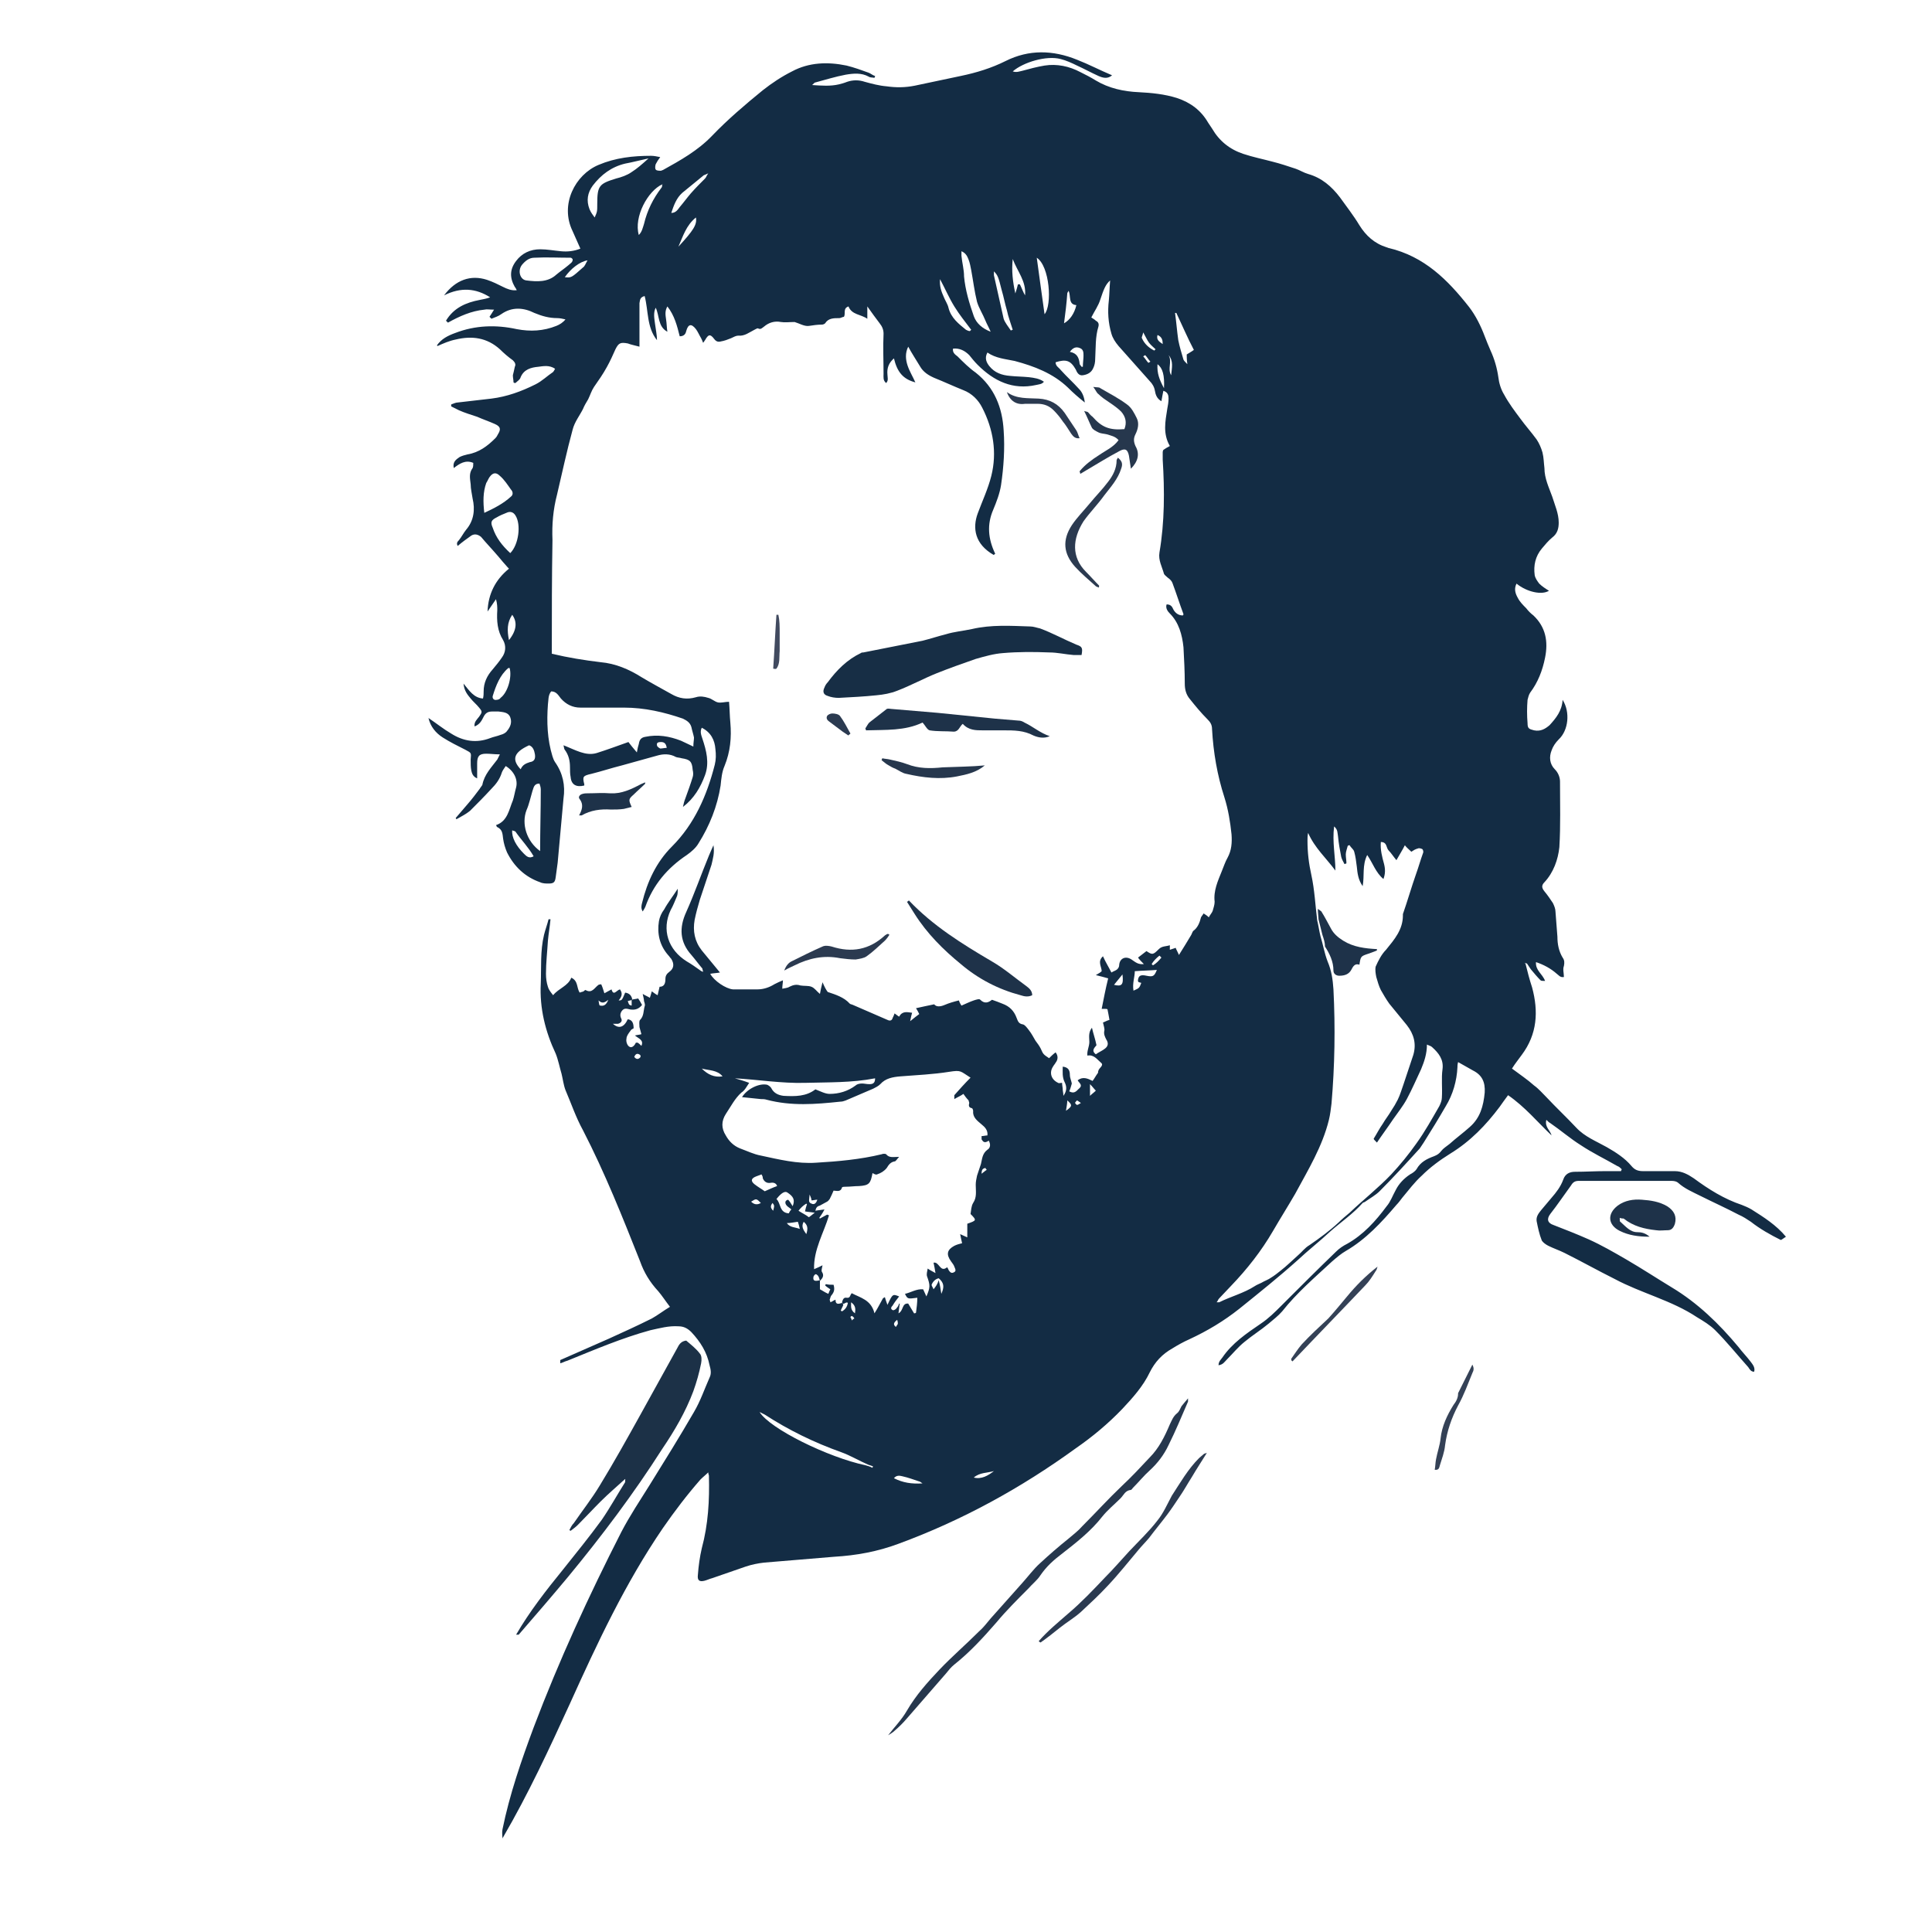
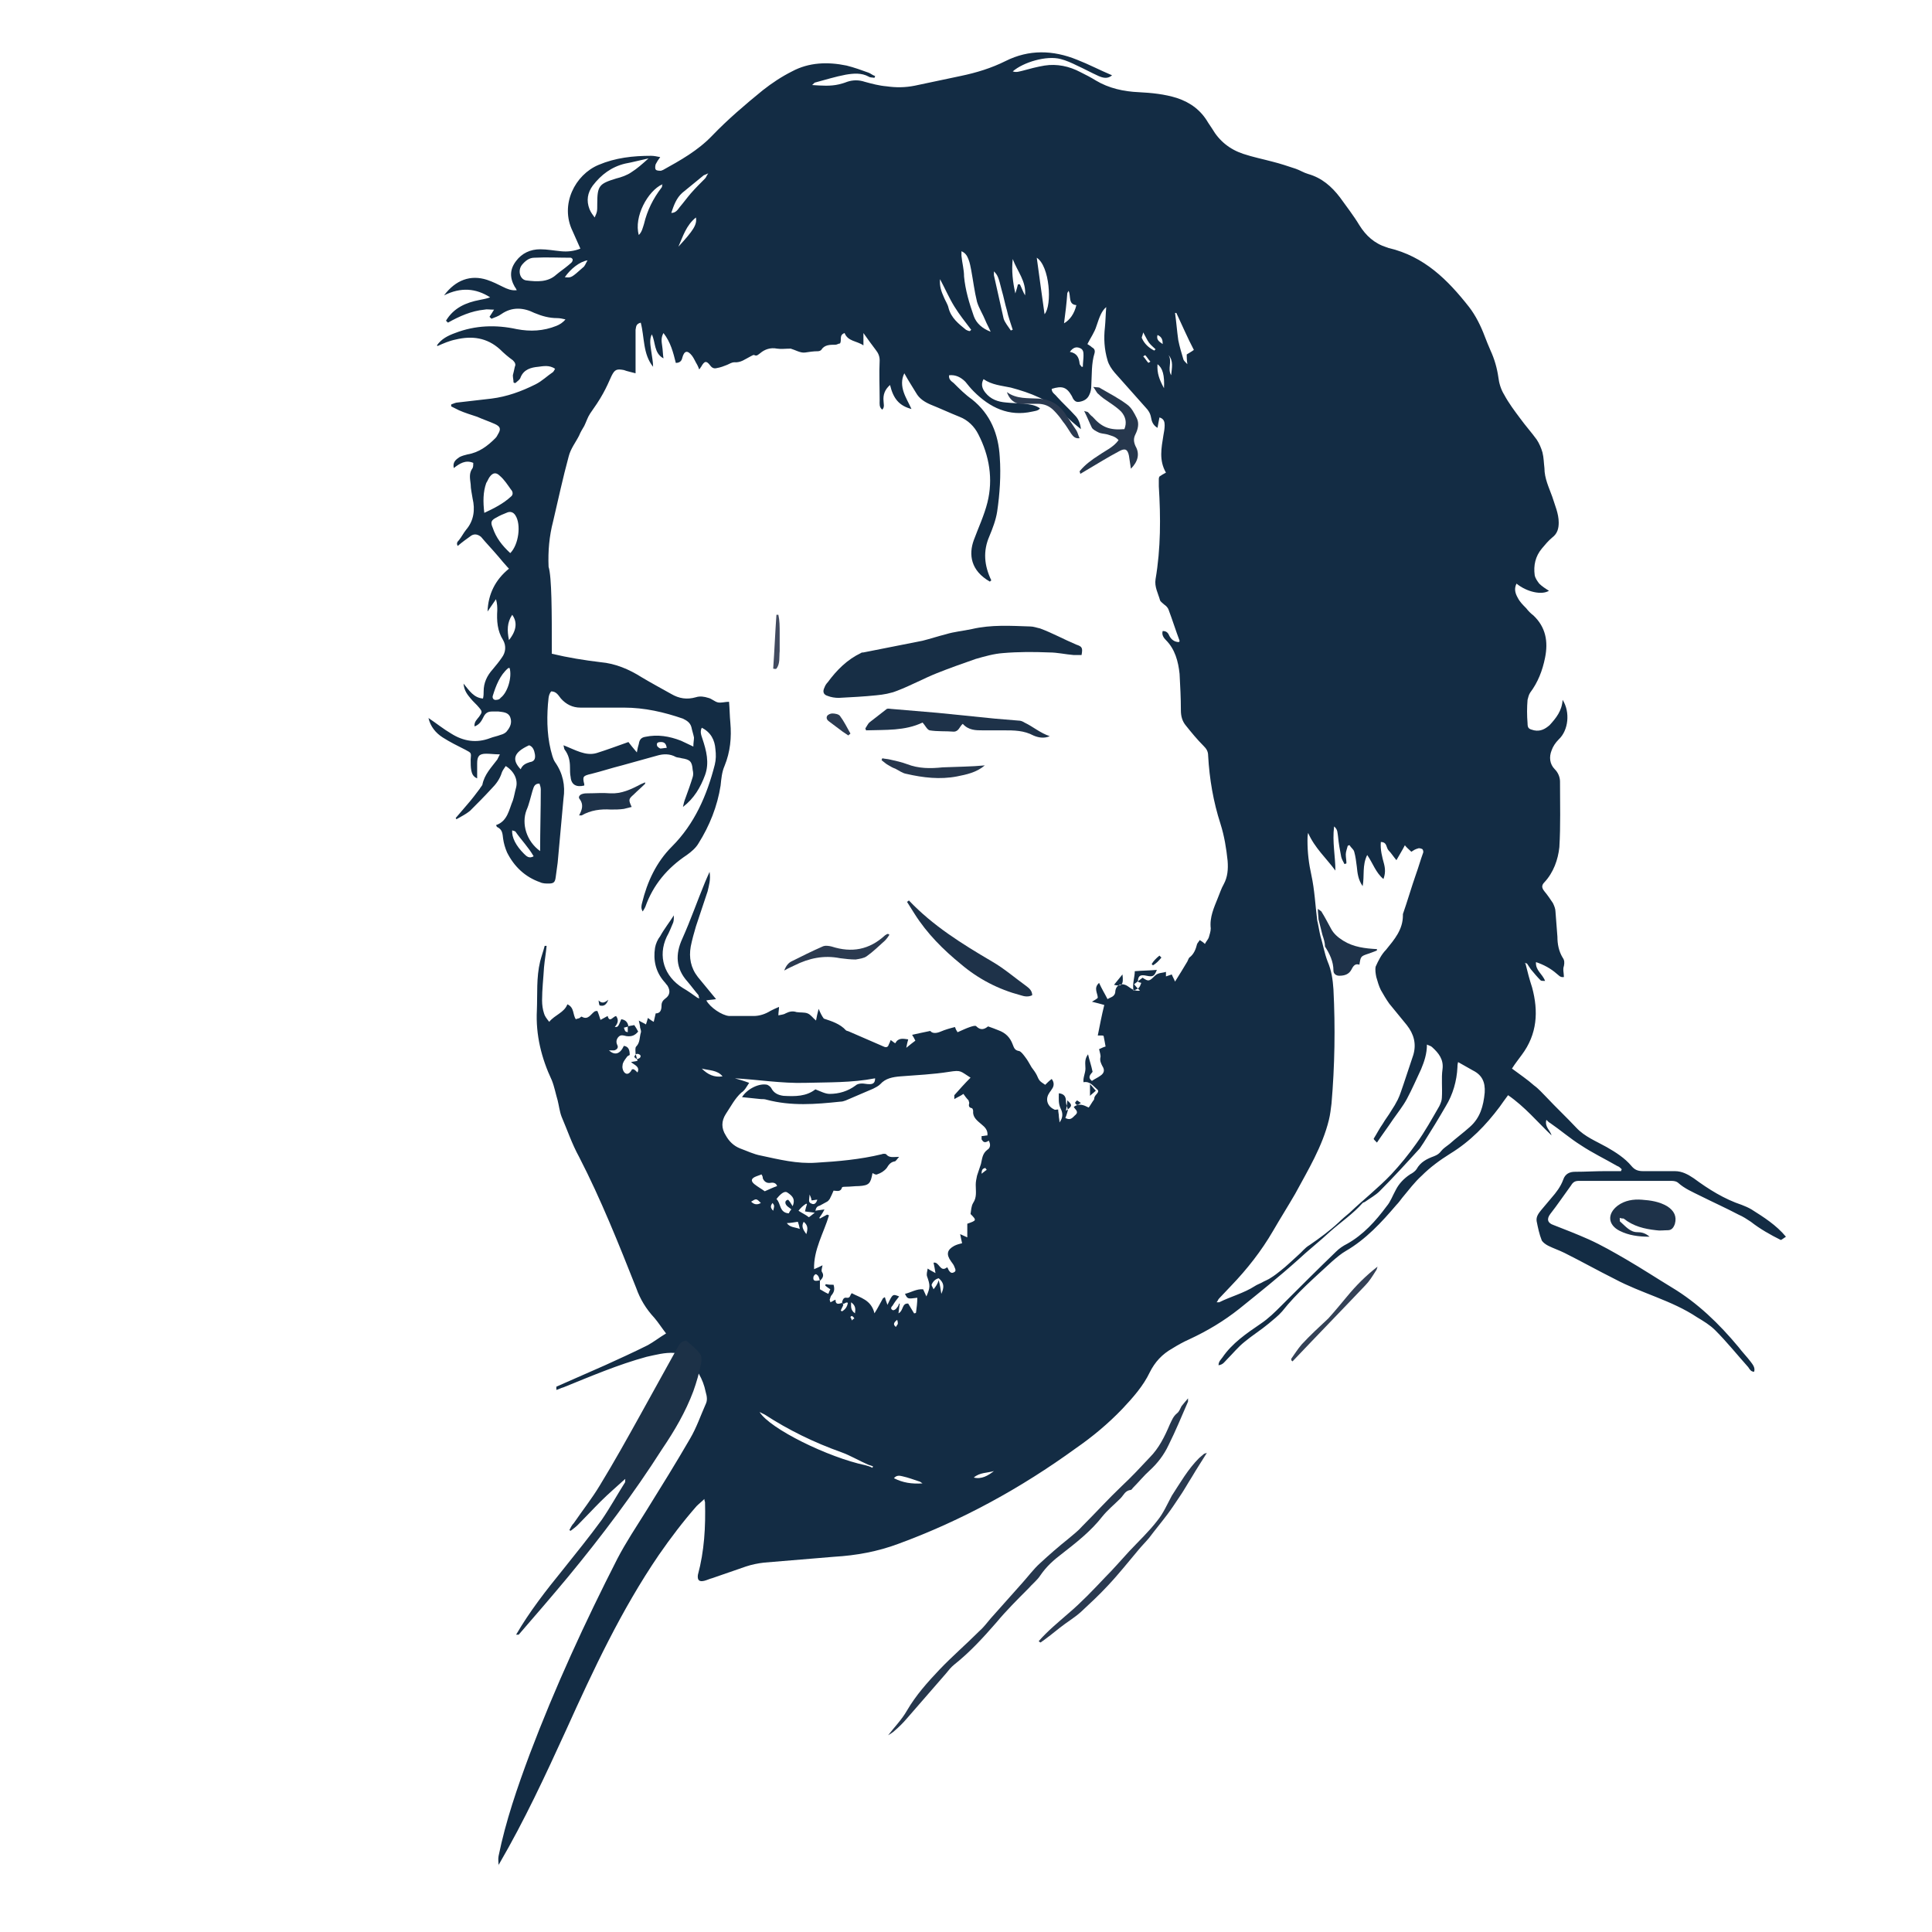
<svg xmlns="http://www.w3.org/2000/svg" version="1.1" id="Layer_1" x="0px" y="0px" viewBox="0 0 297.6 297.6" style="enable-background:new 0 0 297.6 297.6;" xml:space="preserve">
  <style type="text/css">
	.st0{fill-rule:evenodd;clip-rule:evenodd;fill:#132C44;}
	.st1{fill-rule:evenodd;clip-rule:evenodd;fill:#172E45;}
	.st2{fill-rule:evenodd;clip-rule:evenodd;fill:#1C3147;}
	.st3{fill-rule:evenodd;clip-rule:evenodd;fill:#26374D;}
	.st4{fill-rule:evenodd;clip-rule:evenodd;fill:#1E3249;}
	.st5{fill-rule:evenodd;clip-rule:evenodd;fill:#2B3A50;}
	.st6{fill-rule:evenodd;clip-rule:evenodd;fill:#344156;}
	.st7{fill-rule:evenodd;clip-rule:evenodd;fill:#414A5F;}
</style>
-   <path class="st0" d="M274.3,191c-1.6-0.8-3.2-1.7-4.6-2.8c-0.6-0.4-1.2-0.8-1.9-1.1c-1.9-1-3.9-1.9-5.9-2.9c-1.2-0.6-2.4-1.1-3.4-2  c-0.2-0.2-0.6-0.3-1-0.3c-4.8,0-9.5,0-14.3,0c-0.6,0-0.9,0.2-1.2,0.7c-1.1,1.5-2.1,3-3.2,4.4c-0.6,0.8-0.4,1.4,0.5,1.7  c1.8,0.7,3.6,1.4,5.4,2.2c2,0.9,3.9,2,5.8,3.1c2.4,1.4,4.7,2.9,7,4.3c4,2.4,7.3,5.6,10.3,9.2c0.6,0.8,1.3,1.5,1.9,2.3  c0.3,0.4,0.7,0.9,0.5,1.5c-0.5,0-0.7-0.4-0.9-0.7c-1.7-1.9-3.3-3.9-5.1-5.7c-0.8-0.8-1.8-1.4-2.8-2c-3.9-2.6-8.6-3.7-12.7-5.9  c-2.6-1.3-5.1-2.7-7.7-4c-0.8-0.4-1.7-0.7-2.5-1.1c-0.4-0.2-0.8-0.5-1-0.8c-0.4-1-0.6-2-0.8-3c-0.1-0.7,0.3-1.2,0.7-1.7  c0.5-0.6,1.1-1.3,1.6-1.9c0.7-0.8,1.4-1.7,1.8-2.8c0.3-0.9,1-1.2,1.8-1.2c1.6,0,3.1-0.1,4.7-0.1c0.8,0,1.6,0,2.4,0  c0-0.1,0.1-0.2,0.1-0.3c-0.2-0.2-0.4-0.4-0.7-0.5c-1.9-1.1-3.8-2-5.6-3.2c-1.6-1-3.1-2.3-4.7-3.4c-0.2-0.1-0.4-0.3-0.6-0.5  c-0.3,1.1,0.6,1.6,0.8,2.4c-2.2-2.1-4.1-4.4-6.7-6.2c-0.5,0.7-0.9,1.2-1.3,1.8c-2.1,2.8-4.5,5.3-7.6,7.2c-1.6,1-3.1,2.1-4.4,3.4  c-1.1,1-2,2.2-3,3.4c-0.3,0.4-0.6,0.8-0.9,1.1c-2.3,2.7-4.7,5.3-7.8,7.1c-0.7,0.4-1.4,1-2.1,1.6c-2.7,2.5-5.4,4.8-7.7,7.7  c-0.6,0.7-1.4,1.3-2.1,1.9c-1.2,1-2.5,1.8-3.7,2.8c-1,0.8-1.8,1.8-2.7,2.7c-0.4,0.4-0.6,0.8-1.3,0.9c0-0.6,0.4-0.9,0.6-1.2  c1.5-2.2,3.7-3.7,5.9-5.2c1.2-0.8,2.2-1.8,3.2-2.8c2.8-2.8,5.6-5.6,8.4-8.3c0.5-0.5,1.1-0.9,1.7-1.2c2.5-1.4,4.4-3.5,6.1-5.8  c0.6-0.7,0.9-1.6,1.4-2.5c0.5-1,1.3-1.8,2.2-2.4c0.4-0.2,0.8-0.5,1-0.8c0.6-1.1,1.6-1.6,2.7-2c0.5-0.2,0.8-0.4,1.1-0.8  c0.3-0.4,0.8-0.7,1.3-1.1c1-0.9,2.1-1.7,3.1-2.6c1.6-1.4,2.1-3.2,2.3-5.3c0.1-1.6-0.4-2.7-1.8-3.4c-0.7-0.4-1.4-0.8-2.3-1.3  c-0.1,0.4-0.1,0.6-0.1,0.8c-0.1,2.1-0.7,4.2-1.8,6c-1.1,1.9-2.2,3.7-3.4,5.6c-0.2,0.3-0.4,0.6-0.6,0.9c-2,2.2-4.1,4.5-6.2,6.6  c-0.6,0.6-1.5,1.1-2.2,1.6c-0.1,0.1-0.3,0.1-0.4,0.2c-1.5,1.7-3.3,2.9-5,4.4c-1.6,1.5-3.4,2.9-5,4.4c-2.9,2.6-5.9,5-9,7.5  c-2.4,1.9-4.9,3.4-7.7,4.7c-0.9,0.4-1.8,0.9-2.6,1.4c-1.6,0.9-2.7,2.1-3.5,3.7c-1,2.1-2.6,3.9-4.2,5.6c-2.2,2.3-4.6,4.3-7.2,6.1  c-8.4,6.1-17.5,11.1-27.3,14.7c-3.2,1.2-6.5,1.8-9.9,2c-3.6,0.3-7.2,0.6-10.8,0.9c-0.9,0.1-1.9,0.3-2.8,0.6  c-1.7,0.6-3.5,1.2-5.2,1.8c-0.4,0.1-0.8,0.3-1.2,0.4c-0.8,0.2-1.1-0.1-1-0.9c0.1-1.4,0.3-2.8,0.6-4.1c1-3.7,1.2-7.4,1.1-11.2  c0-0.1-0.1-0.2-0.1-0.5c-0.4,0.4-0.8,0.7-1.2,1.1c-2.1,2.4-4,4.9-5.8,7.5c-5.8,8.5-10.1,17.7-14.3,27c-3.2,7-6.4,13.9-10.3,20.6  c-0.1,0.1-0.1,0.2-0.1,0.3l0,0c0-0.5-0.1-1,0-1.5c1.1-5.4,2.9-10.6,4.8-15.7c3.9-10.3,8.5-20.3,13.5-30.1c1.3-2.5,2.9-4.9,4.4-7.3  c2.3-3.7,4.6-7.4,6.8-11.2c1-1.7,1.6-3.5,2.4-5.3c0.3-0.6,0.2-1.2,0-1.9c-0.4-2-1.4-3.6-2.8-5.1c-0.6-0.6-1.2-0.9-2-0.9  c-1.5-0.1-2.9,0.3-4.3,0.6c-4.4,1.2-8.6,3-12.8,4.7c-0.4,0.1-0.7,0.3-1.1,0.4c0-0.2,0-0.3,0-0.5c2.5-1.1,5-2.2,7.5-3.3  c2.2-1,4.4-2,6.6-3.1c0.9-0.5,1.8-1.2,2.8-1.8c-0.7-0.9-1.2-1.7-1.8-2.4c-1.3-1.4-2.2-2.9-2.8-4.6c-2.7-6.8-5.4-13.6-8.8-20.2  c-1.1-2-1.8-4.1-2.7-6.2c-0.3-0.8-0.4-1.7-0.6-2.5c-0.3-1-0.5-2.1-0.9-3.1c-1.6-3.4-2.5-7-2.3-10.8c0.1-2.5-0.1-5,0.5-7.5  c0.2-0.8,0.5-1.6,0.7-2.4c0.1,0,0.2,0,0.3,0c-0.1,1.1-0.3,2.2-0.4,3.3c-0.1,1.7-0.3,3.4-0.3,5.1c0,0.7,0.1,1.4,0.3,2  c0.1,0.4,0.4,0.8,0.8,1.3c0.9-1.1,2.3-1.4,2.8-2.7c1.1,0.5,0.8,1.6,1.3,2.3c0.2-0.1,0.4-0.1,0.6-0.2c0.1-0.1,0.2-0.2,0.3-0.2  c1,0.6,1.4-0.4,2-0.8c0.1-0.1,0.2,0,0.4-0.1c0.2,0.4,0.3,0.8,0.5,1.4c0.4-0.2,0.7-0.4,1.1-0.6c0.3,1.1,0.8,0.1,1.3,0  c0.5,0.7,0.2,1.2-0.2,1.7c0.5,0,0.5,0,1-1.2c0.7,0.1,1,0.5,1.1,1.1c-0.2,0.1-0.4,0.1-0.7,0.2c0.2,0.6,0.2,0.6,0.6,0.7  c0-0.3,0-0.6,0-0.9c0.3-0.1,0.6-0.1,1-0.2c0.2,0.3,0.4,0.6,0.6,1c-0.5,0.6-1,0.8-1.8,0.7c-0.5-0.1-0.9-0.3-1.3,0.2  c-0.3,0.4-0.3,0.8-0.1,1.2c0.2,0.4-0.1,0.7-0.5,0.8c-0.2,0-0.4,0-0.8,0c0.9,0.8,1.7,0.6,2.3-0.7c0.7,0.1,0.9,0.6,0.9,1.4  c-0.2,0.1-0.4,0.2-0.5,0.4c-0.3,0.4-0.6,0.8-0.6,1.2c-0.1,0.4,0.1,1,0.4,1.2c0.4,0.3,0.8-0.1,1-0.5c0-0.1,0.1-0.1,0.3-0.1  c0.2,0.1,0.4,0.3,0.6,0.5c0.4-0.9-0.4-1.1-1-1.6c0.4-0.1,0.7-0.1,1-0.2c-0.1-0.4-0.2-0.7-0.3-1.1c0-0.4-0.1-0.9,0.1-1.1  c0.6-0.6,0.5-1.4,0.7-2.1c0.1-0.2,0-0.5-0.1-0.8c0-0.3-0.1-0.6-0.2-1.1c0.5,0.3,0.8,0.4,1.1,0.6c0.1-0.3,0.2-0.6,0.3-1  c0.3,0.2,0.5,0.4,0.9,0.6c0.1-0.5,0.2-0.8,0.3-1.3c0.7,0,0.9-0.5,0.9-1.2c0-0.5,0.2-0.8,0.6-1.1c0.7-0.5,0.8-1.2,0.3-2  c-0.2-0.2-0.3-0.4-0.5-0.6c-1.3-1.5-1.7-3.3-1.4-5.2c0.1-0.6,0.4-1.3,0.8-1.8c0.6-1.1,1.4-2.1,2.1-3.2l0,0c0,0.4,0,0.8-0.1,1.1  c-0.3,0.7-0.6,1.5-1,2.2c-1.4,3-0.4,6.1,2.5,7.9c0.7,0.4,1.4,0.9,2.1,1.4c0.1,0.1,0.2,0.1,0.4,0.2c0-0.2-0.1-0.3-0.1-0.5  c-0.6-0.7-1.1-1.4-1.7-2.1c-1.8-2-1.9-4.2-0.8-6.6c1.3-2.9,2.3-5.8,3.5-8.7c0.2-0.5,0.4-0.9,0.7-1.6c0.2,1.2-0.1,2.1-0.3,3  c-0.6,1.8-1.2,3.6-1.8,5.4c-0.3,1-0.6,2.1-0.8,3.1c-0.3,1.7,0,3.3,1.1,4.7c0.9,1.1,1.8,2.2,2.8,3.4c-0.5,0.1-1,0.1-1.5,0.2  c0.6,1.1,2.4,2.3,3.5,2.4c1.3,0,2.5,0,3.8,0c0.9,0,1.8-0.3,2.6-0.8c0.4-0.2,0.8-0.4,1.3-0.6c0,0.4-0.1,0.8-0.1,1.3  c0.4-0.1,0.8-0.1,1.1-0.3c0.6-0.3,1.1-0.4,1.7-0.2c0.6,0.1,1.2,0,1.7,0.2c0.5,0.2,0.8,0.7,1.3,1.1c0.1-0.6,0.2-1,0.4-1.8  c0.3,0.7,0.5,1.1,0.8,1.5c1.2,0.4,2.5,0.8,3.4,1.8c0.1,0.1,0.3,0.1,0.5,0.2c1.8,0.8,3.5,1.5,5.3,2.3c0.4,0.2,0.7,0.1,0.8-0.3  c0.1-0.2,0.2-0.4,0.3-0.7c0.3,0.2,0.5,0.4,0.7,0.5c0.5-0.9,1.2-0.7,2-0.6c-0.1,0.4-0.2,0.7-0.3,1.3c0.6-0.5,1-0.8,1.4-1.1  c-0.2-0.4-0.3-0.6-0.5-0.9c0.9-0.2,1.8-0.4,2.8-0.6c0.3,0.4,0.9,0.4,1.6,0.1c0.7-0.3,1.4-0.5,2.2-0.7c0.1,0.3,0.2,0.5,0.4,0.8  c0.7-0.3,1.3-0.6,1.9-0.8c0.3-0.1,0.9-0.3,1-0.1c0.7,0.7,1.3,0.4,1.8,0c0.6,0.2,1.1,0.4,1.6,0.6c1.1,0.4,1.8,1.1,2.2,2.2  c0.2,0.5,0.3,0.9,1,1c0.3,0.1,0.6,0.5,0.9,0.9c0.4,0.5,0.7,1.1,1,1.6c0.3,0.4,0.6,0.8,0.8,1.2c0.4,0.9,0.4,0.9,1.3,1.5  c0.3-0.3,0.6-0.6,1-0.9c0.4,0.5,0.4,1.1,0,1.6c-0.1,0.2-0.3,0.4-0.4,0.6c-0.6,0.9-0.3,2,0.8,2.5c0.1,0.1,0.3,0,0.6,0  c0,0.4,0.1,0.7,0.1,1c0,0.3,0.1,0.5,0.1,1c0.6-0.8,0.5-1.5,0.2-2.1c-0.4-0.8-0.3-1.6-0.3-2.4c0.9,0.1,1.1,0.6,1.1,1.3  c0,0.4,0.2,0.8,0.3,1.3c-0.1,0.3-0.2,0.8-0.4,1.2c0.9,0.5,1.2-0.2,1.6-0.5c0.5-0.5-0.1-0.8-0.3-1.2c0.8-0.6,1.5-0.3,2.3,0.1  c0.3-0.4,0.5-0.8,0.8-1.2c0.1-0.1,0-0.2,0.1-0.4c0.1-0.4,0.9-0.8,0.4-1.2c-0.6-0.5-1.1-1.3-2.1-1.1l0,0c-0.1-0.7,0.3-1.4,0.3-2.1  c0-0.7-0.2-1.4,0.4-2.2c0.2,0.9,0.5,1.7,0.7,2.7c-0.2,0.3-0.9,0.8-0.1,1.4c0.4-0.3,0.9-0.5,1.3-0.8c0.6-0.4,0.7-0.9,0.3-1.5  c-0.2-0.4-0.4-0.8-0.3-1.3c0.1-0.3-0.1-0.8-0.2-1.3c0.3-0.1,0.6-0.3,1-0.4c-0.1-0.6-0.2-1.1-0.3-1.6c0-0.1-0.3-0.1-0.4-0.1  c-0.2,0-0.3,0-0.5,0c0.3-1.5,0.6-3.1,1-4.7c-0.7-0.2-1.1-0.3-1.9-0.5c0.5-0.3,0.7-0.4,0.9-0.6c0-0.7-0.7-1.5,0.2-2.3  c0.4,0.9,0.9,1.7,1.3,2.5c0.3-0.2,0.7-0.3,0.9-0.5c0.2-0.2,0.3-0.4,0.3-0.7c0.1-1,1-1.4,1.9-0.8c0.6,0.4,1,0.8,1.9,0.7  c-0.4-0.4-0.7-0.7-0.9-1c0.4-0.3,0.9-0.7,1.3-1c0.9,0.6,1,0.6,1.9-0.3c0.5-0.5,1.1-0.4,1.7-0.6l0,0c0,0.2,0,0.4,0,0.7  c0.3-0.1,0.6-0.2,0.9-0.3c0.1,0.3,0.3,0.6,0.5,1.1c0.7-1.1,1.3-2.1,1.9-3.1c0.1-0.2,0.2-0.5,0.3-0.6c0.7-0.5,1-1.3,1.2-2.1  c0.1-0.2,0.3-0.4,0.4-0.6c0.3,0.2,0.5,0.3,0.8,0.6c0.2-0.4,0.5-0.7,0.6-1c0.1-0.4,0.3-0.9,0.3-1.4c-0.2-1.7,0.5-3.2,1.1-4.7  c0.3-0.7,0.5-1.4,0.9-2.1c0.6-1.1,0.7-2.3,0.6-3.6c-0.2-1.9-0.5-3.8-1.1-5.7c-1.1-3.4-1.7-6.9-1.9-10.5c0-0.7-0.3-1.1-0.7-1.5  c-1-1-1.9-2.1-2.7-3.1c-0.6-0.7-0.8-1.5-0.8-2.4c0-1.9-0.1-3.7-0.2-5.6c-0.2-1.9-0.7-3.8-2.1-5.2c-0.3-0.3-0.7-0.8-0.5-1.4  c0.5,0,0.8,0.2,1,0.7c0.3,0.6,0.8,1,1.5,1c0.1-0.1,0.1-0.2,0.1-0.2c-0.6-1.6-1.1-3.2-1.7-4.8c-0.1-0.3-0.4-0.6-0.7-0.8  c-0.2-0.2-0.5-0.4-0.6-0.6c-0.3-1.1-0.9-2.1-0.7-3.3c0.8-4.7,0.8-9.5,0.5-14.3c0-0.4,0-0.7,0-1.1c0-0.1,0-0.2,0.1-0.4  c0.3-0.2,0.6-0.4,1-0.6c-1.1-1.9-0.7-3.8-0.4-5.7c0.1-0.5,0.2-1.1,0.2-1.6c0-0.5-0.1-1-0.8-1.2c-0.1,0.5-0.2,1-0.3,1.6  c-0.7-0.4-0.9-1-1-1.6c-0.1-0.6-0.4-1.1-0.8-1.5c-1.6-1.8-3.2-3.6-4.8-5.4c-0.5-0.6-0.9-1.2-1.1-1.9c-0.5-1.7-0.6-3.4-0.4-5.1  c0.1-1,0.1-1.9,0.2-3.1c-0.7,0.6-1,1.4-1.5,2.9c-0.3,1-0.9,1.8-1.4,2.8c0.3,0.2,0.5,0.3,0.7,0.5c0.4,0.2,0.5,0.5,0.4,0.9  c-0.5,1.6-0.4,3.3-0.5,5c0,0.5-0.1,1-0.3,1.4c-0.3,0.7-0.9,1-1.6,1.1c-0.6,0.1-0.9-0.4-1.1-0.9c-0.8-1.4-1.5-1.6-3.1-1.1  c0,0.6,0.5,0.8,0.8,1.2c0.9,1,1.9,1.9,2.8,2.9c0.5,0.5,0.8,1.2,0.9,2.1c-1-0.8-1.8-1.5-2.6-2.3c-2.3-2.2-5.2-3.3-8.2-4.1  c-1.4-0.3-2.9-0.4-4.2-1.3c-0.5,0.9-0.1,1.6,0.3,2.1c0.8,1,1.9,1.4,3.2,1.5c0.9,0.1,1.9,0.1,2.9,0.2c0.8,0.1,1.6,0.2,2.3,0.7  c-0.3,0.4-0.8,0.4-1.2,0.5c-3.6,0.8-6.5-0.6-9-3.1c-0.5-0.5-0.9-1-1.3-1.5c-0.7-0.7-1.5-1.1-2.5-1c-0.1,0.6,0.3,0.9,0.7,1.2  c0.9,0.9,1.8,1.8,2.8,2.5c2.9,2.3,4.1,5.4,4.3,8.9c0.2,2.8,0,5.7-0.4,8.4c-0.2,1.3-0.7,2.6-1.2,3.8c-1,2.3-0.8,4.5,0.3,6.8  c-0.1,0.1-0.2,0.1-0.2,0.2c-3-1.7-3.3-4.2-2.5-6.4c0.7-1.9,1.6-3.8,2.1-5.8c0.9-3.6,0.3-7.2-1.4-10.5c-0.6-1.2-1.6-2.2-2.9-2.7  c-1.5-0.6-3-1.3-4.5-1.9c-0.9-0.4-1.7-0.9-2.2-1.8c-0.6-1-1.2-1.9-1.8-3c-0.5,1-0.4,2-0.1,2.9c0.3,0.9,0.8,1.7,1.2,2.6  c-1.9-0.5-2.8-1.6-3.3-3.7c-0.8,0.7-1.1,1.5-1,2.5c0,0.4,0.2,0.9-0.2,1.3c-0.5-0.4-0.4-0.9-0.4-1.4c0-2.1-0.1-4.1,0-6.2  c0-0.6-0.2-1.1-0.6-1.6c-0.6-0.8-1.2-1.6-1.9-2.6c0,0.8,0,1.3,0,1.9c-1-0.7-2.4-0.6-2.9-1.9c-0.9,0.3-0.4,1.1-0.7,1.6  c-0.2,0-0.5,0.2-0.7,0.2c-0.9,0-1.7,0-2.2,0.8c-0.1,0.1-0.3,0.2-0.5,0.2c-0.7,0-1.3,0.1-2,0.2c-0.7,0.1-1.5-0.4-2.2-0.6  c-0.8,0-1.5,0.1-2.1,0c-1-0.2-1.9,0.1-2.6,0.7c-0.3,0.2-0.5,0.5-0.9,0.3c-0.1-0.1-0.4,0.1-0.6,0.2c-0.8,0.4-1.5,1-2.5,0.9  c-0.3,0-0.7,0.2-1.1,0.4c-0.5,0.2-1,0.4-1.6,0.5c-0.4,0.1-0.7,0-1-0.4c-0.6-0.8-0.9-0.7-1.4,0.2c-0.1,0.1-0.1,0.2-0.3,0.4  c-0.1-0.3-0.2-0.5-0.3-0.7c-0.3-0.5-0.5-1-0.8-1.4c-0.7-0.9-1.2-0.8-1.5,0.3c-0.1,0.5-0.4,0.8-1,0.8c-0.4-1.6-0.8-3.2-1.9-4.6  c-0.4,0.7-0.3,1.3-0.2,2c0.1,0.6,0.1,1.3,0.2,1.9c-1.5-0.8-1.2-2.5-1.8-3.7c-0.4,0.8-0.2,1.7-0.1,2.5c0.1,0.8,0.3,1.7,0.3,2.5  c-1.6-2-1.3-4.5-1.9-6.8c-0.8,0.2-0.7,0.7-0.8,1.1c0,1.4,0,2.8,0,4.2c0,0.8,0,1.6,0,2.5c-0.7-0.2-1.3-0.3-1.8-0.5  c-1.1-0.2-1.4-0.1-1.9,0.9c-0.4,0.9-0.8,1.8-1.3,2.7c-0.6,1.1-1.3,2.1-2,3.1c-0.4,0.6-0.6,1.3-0.9,1.9c-0.3,0.5-0.6,1-0.8,1.5  c-0.5,1-1.3,2-1.6,3.2c-0.9,3.3-1.6,6.6-2.4,10c-0.6,2.3-0.8,4.6-0.7,7C85,88.9,85,94.4,85,100c0,0.2,0,0.5,0,0.7  c2.5,0.6,5,1,7.5,1.3c2.3,0.2,4.4,1.1,6.3,2.3c1.5,0.9,3,1.7,4.6,2.6c1.2,0.7,2.4,0.9,3.8,0.5c0.6-0.2,1.3-0.1,1.9,0.1  c0.5,0.1,1,0.6,1.5,0.7c0.5,0.1,1.1-0.1,1.7-0.1c0.1,1.1,0.1,2.2,0.2,3.2c0.2,2.3,0,4.5-0.9,6.7c-0.4,0.9-0.5,2-0.6,3  c-0.5,3.2-1.7,6.2-3.4,8.9c-0.4,0.7-1.1,1.3-1.8,1.8c-3,2-5.2,4.6-6.4,8c-0.1,0.2-0.2,0.4-0.4,0.7c-0.3-0.5-0.2-0.9-0.1-1.3  c0.8-3.3,2.2-6.3,4.6-8.7c3.5-3.5,5.4-7.9,6.6-12.6c0.2-0.8,0.2-1.6,0.1-2.4c-0.1-1.4-0.7-2.6-2.1-3.3c-0.3,0.6-0.1,1.1,0.1,1.7  c0.6,1.8,1.1,3.7,0.4,5.6c-0.7,1.9-1.7,3.6-3.4,4.9l0,0c0.1-0.5,0.2-0.9,0.4-1.4c0.4-1.1,0.8-2.2,1.1-3.2c0.1-0.3,0.1-0.7,0-1.1  c-0.1-1.3-0.4-1.6-1.7-1.8c-0.3-0.1-0.7-0.1-0.9-0.2c-0.9-0.5-1.9-0.5-2.9-0.2c-1.8,0.5-3.6,1-5.4,1.5c-1.6,0.4-3.1,0.9-4.7,1.3  c-1.3,0.3-1.4,0.4-1.1,1.6c0,0.1,0,0.2,0,0.2c-1.2,0.3-2-0.1-2.1-1.3c-0.1-0.5-0.1-1-0.1-1.5c0-1-0.2-1.9-0.8-2.7  c-0.1-0.1-0.1-0.3-0.2-0.7c1.8,0.7,3.4,1.7,5.1,1.2c1.6-0.5,3.2-1.1,4.9-1.7c0.3,0.4,0.7,0.9,1.3,1.6c0.1-0.6,0.2-1,0.3-1.3  c0.1-0.7,0.4-1,1-1.1c1.9-0.4,3.7-0.1,5.5,0.6c0.6,0.3,1.1,0.5,1.9,0.9c0-0.6,0.1-1,0.1-1.4c-0.1-0.5-0.3-1.1-0.4-1.6  c-0.2-0.7-0.7-1-1.3-1.3c-2.9-1-5.9-1.7-9.1-1.7c-2.2,0-4.4,0-6.7,0c-1.2,0-2.2-0.5-3-1.4c-0.4-0.5-0.7-1.1-1.5-1.1  c-0.5,0.6-0.4,1.4-0.5,2c-0.2,2.7-0.1,5.4,0.7,8c0.1,0.3,0.2,0.6,0.4,0.9c1.2,1.7,1.6,3.6,1.3,5.6c-0.3,3.3-0.6,6.6-0.9,9.9  c-0.1,0.8-0.2,1.5-0.3,2.2c-0.1,0.8-0.3,1-1.1,1c-0.4,0-0.9,0-1.3-0.2c-2.3-0.8-4-2.4-5.1-4.6c-0.3-0.7-0.5-1.4-0.6-2.1  c-0.1-0.8-0.1-1.4-0.9-1.8c-0.1,0-0.1-0.2-0.2-0.3c1.8-0.6,2-2.4,2.6-3.8c0.2-0.6,0.3-1.3,0.5-2c0.3-1.2-0.3-2.5-1.6-3.3  c-0.2,0.3-0.5,0.7-0.6,1c-0.3,1-0.9,1.8-1.6,2.5c-1.1,1.2-2.2,2.3-3.3,3.4c-0.6,0.5-1.4,0.9-2.1,1.3c0-0.1-0.1-0.1-0.1-0.2  c0.6-0.7,1.2-1.4,1.8-2.1c0.7-0.8,1.3-1.6,1.9-2.4c0.1-0.2,0.3-0.4,0.4-0.6c0.3-1.6,1.4-2.7,2.3-3.9c0.1-0.2,0.2-0.4,0.4-0.8  c-0.8,0-1.5-0.1-2.1-0.1c-1.1,0-1.4,0.4-1.4,1.5c0,0.7,0,1.4,0,2.3c-0.7-0.3-0.8-0.8-0.9-1.2c-0.1-0.5-0.1-1.1-0.1-1.7  c0.1-1.1,0.1-1-0.8-1.5c-1.2-0.6-2.4-1.2-3.5-1.9c-1.1-0.7-1.9-1.7-2.2-3c1.2,0.8,2.3,1.7,3.5,2.4c1.9,1.2,3.9,1.5,6,0.7  c0.5-0.2,1.1-0.3,1.6-0.5c0.4-0.1,0.8-0.3,1-0.6c0.5-0.6,0.8-1.3,0.5-2.1c-0.3-0.8-1.1-0.8-1.8-0.9c-0.3,0-0.6,0-1,0  c-0.6,0-1,0.2-1.3,0.8c-0.3,0.6-0.6,1.2-1.4,1.5c-0.1-0.7,0.4-1.1,0.7-1.5c0.5-0.7,0.5-0.8,0-1.4c-0.4-0.5-0.9-0.9-1.3-1.4  c-0.5-0.6-1-1.2-1.1-2.3c0.9,1.1,1.6,2.2,3,2.3c0.1-0.4,0.1-0.8,0.1-1.1c0-1.3,0.5-2.4,1.4-3.4c0.5-0.6,1-1.2,1.4-1.8  c0.6-0.8,0.7-1.8,0.2-2.7c-0.9-1.4-1-3-0.9-4.6c0-0.5,0-1-0.2-1.7c-0.4,0.6-0.9,1.3-1.3,1.9c0.1-2.7,1.2-4.9,3.3-6.6  c-0.4-0.4-0.6-0.7-0.9-1c-0.9-1.1-1.9-2.2-2.8-3.2c-0.2-0.2-0.4-0.5-0.6-0.7c-0.5-0.4-1-0.5-1.5-0.2c-0.7,0.5-1.4,1-2.1,1.6  c-0.2-0.4-0.1-0.6,0.2-0.9c0.4-0.5,0.7-1.1,1.1-1.6c1.2-1.4,1.4-3.1,1-4.8c-0.1-0.7-0.3-1.5-0.3-2.2c-0.1-0.9-0.3-1.7,0.3-2.5  c0.1-0.2,0.1-0.5,0.1-0.8c-1.2-0.5-2.1,0.1-3,0.8c-0.2-0.9,0.3-1.3,0.9-1.7c0.4-0.2,0.8-0.3,1.2-0.4c1.8-0.3,3.1-1.3,4.3-2.5  c0.2-0.2,0.3-0.4,0.4-0.6c0.5-0.8,0.4-1.2-0.5-1.6c-0.9-0.4-1.8-0.7-2.7-1.1c-0.9-0.3-1.9-0.6-2.8-1c-0.4-0.2-0.8-0.4-1.2-0.6  c0-0.1,0-0.2,0-0.3c0.3-0.1,0.7-0.3,1-0.3c1.7-0.2,3.5-0.4,5.2-0.6c2.4-0.3,4.6-1.1,6.8-2.2c1-0.5,1.8-1.3,2.7-1.9  c0.1-0.1,0.2-0.3,0.3-0.5c-0.9-0.6-1.8-0.4-2.6-0.3c-1.1,0.1-2.2,0.4-2.7,1.6c-0.1,0.4-0.5,0.6-0.8,0.9c-0.1,0-0.2,0-0.3-0.1  c0-0.4-0.1-0.7-0.1-1.1c0.1-0.4,0.2-0.8,0.3-1.3c0.2-0.4,0-0.7-0.3-1c-0.7-0.5-1.4-1.1-2-1.7c-2-1.8-4.3-2.1-6.8-1.5  c-1,0.2-1.9,0.6-2.8,1c0,0-0.1-0.1-0.1-0.1c0.7-1,1.7-1.5,2.8-1.9c3.1-1.2,6.3-1.3,9.5-0.6c2.1,0.4,4.1,0.3,6.1-0.5  c0.5-0.2,1-0.5,1.4-1c-0.4-0.1-0.9-0.2-1.3-0.2c-1.2,0-2.3-0.3-3.5-0.8c-1.6-0.8-3.4-1-5.1,0.2c-0.4,0.3-1,0.5-1.5,0.7  c-0.1-0.1-0.2-0.2-0.3-0.3c0.2-0.3,0.4-0.6,0.7-1.1c-0.7,0-1.1-0.1-1.5,0c-2,0.2-3.8,1-5.6,2c-0.1-0.1-0.2-0.2-0.3-0.3  c1.2-2,3.1-2.8,5.2-3.2c0.5-0.1,1.1-0.2,1.6-0.4c-2.2-1.4-4.5-1.6-7.1-0.3c1.8-2.4,4.1-3.2,6.6-2.4c0.9,0.3,1.7,0.7,2.5,1.1  c0.6,0.3,1.3,0.6,2.1,0.5c-0.1-0.2-0.2-0.4-0.3-0.5c-0.8-1.4-0.8-2.7,0.2-4c0.9-1.2,2.2-1.8,3.7-1.8c1.1,0,2.1,0.2,3.2,0.3  c1,0.1,2,0,3-0.4c-0.4-0.9-0.8-1.8-1.2-2.7c-2-4.1,0.4-8.7,4-10.2c2.6-1.1,5.3-1.4,8.1-1.4c0.4,0,0.9,0.1,1.4,0.2  c-0.3,0.4-0.5,0.7-0.7,1.1c-0.1,0.3-0.1,0.7,0,0.8c0.1,0.2,0.5,0.2,0.8,0.2c0.1,0,0.2-0.1,0.3-0.1c2.7-1.5,5.4-3,7.6-5.3  c2.4-2.5,5.1-4.8,7.8-7c1.4-1.1,2.9-2.1,4.5-2.9c2.6-1.4,5.5-1.5,8.4-0.9c1.2,0.3,2.3,0.7,3.4,1.1c0.3,0.1,0.6,0.4,1,0.5  c0,0.1-0.1,0.2-0.1,0.3c-0.3-0.1-0.6,0-0.9-0.2c-1.1-0.6-2.3-0.5-3.5-0.3c-1.6,0.3-3.2,0.8-4.7,1.2c-0.1,0-0.2,0.1-0.5,0.4  c1.5,0.1,2.8,0.2,4.1-0.1c0.4-0.1,0.8-0.2,1.3-0.4c0.9-0.3,1.8-0.3,2.7,0c1.1,0.3,2.2,0.6,3.4,0.7c1.4,0.2,2.8,0.2,4.3-0.1  c2.4-0.5,4.7-1,7.1-1.5c2.4-0.5,4.7-1.2,6.9-2.3c3.6-1.8,7.3-1.7,11-0.2c1.8,0.7,3.5,1.6,5.4,2.4c-0.7,0.6-1.4,0.4-2.1,0.1  c-1.1-0.5-2.2-1.1-3.3-1.6c-0.8-0.4-1.7-0.8-2.5-1c-2.2-0.6-5.8,0.5-7.4,1.9c0.6,0.2,1,0,1.5-0.1c1.1-0.3,2.2-0.6,3.4-0.8  c1.9-0.3,3.8,0.1,5.5,1c0.8,0.4,1.6,0.8,2.4,1.3c2,1.2,4.3,1.7,6.6,1.8c2,0.1,4,0.3,5.9,0.9c2.1,0.7,3.7,1.9,4.8,3.8  c0.2,0.3,0.4,0.6,0.6,0.9c1.1,1.9,2.7,3.2,4.8,3.9c1.5,0.5,3,0.8,4.5,1.2c1.2,0.3,2.4,0.7,3.6,1.1c0.6,0.2,1.2,0.6,1.9,0.8  c2.1,0.6,3.6,1.9,4.9,3.6c1,1.4,2.1,2.8,3,4.3c1,1.6,2.3,2.8,4.2,3.4c0.1,0,0.2,0.1,0.3,0.1c5.5,1.3,9.1,4.9,12.4,9.1  c1,1.3,1.8,2.9,2.4,4.5c0.3,0.8,0.6,1.5,0.9,2.2c0.6,1.3,1,2.7,1.2,4.1c0.1,0.9,0.4,1.9,0.9,2.7c0.7,1.3,1.6,2.5,2.5,3.7  c0.8,1.1,1.7,2.1,2.5,3.2c0.4,0.6,0.7,1.3,0.9,2c0.2,0.8,0.2,1.6,0.3,2.4c0,1.6,0.7,3,1.2,4.4c0.4,1.3,1,2.6,1,4  c0,0.9-0.2,1.7-1,2.3c-0.6,0.5-1.1,1.1-1.6,1.7c-1,1.2-1.3,2.6-1.1,4.1c0.1,0.5,0.4,0.9,0.7,1.3c0.4,0.4,1,0.8,1.5,1.1  c-1.1,0.7-3.4,0.2-5-1.1c-0.4,0.8-0.2,1.5,0.2,2.2c0.3,0.6,0.8,1.1,1.3,1.6c0.3,0.4,0.7,0.8,1.1,1.1c1.9,1.8,2.3,4,1.8,6.5  c-0.4,2-1.1,3.8-2.3,5.4c-0.2,0.3-0.3,0.7-0.4,1.1c-0.1,1.2-0.1,2.4,0,3.6c0,0.8,0.2,0.9,1,1.1c1,0.2,1.7-0.2,2.4-0.8  c1-1.1,1.9-2.2,2-3.9c1.2,1.9,0.9,4.7-0.6,6.1c-0.5,0.5-0.9,1.1-1.1,1.7c-0.4,1-0.3,2.1,0.5,2.9c0.5,0.5,0.8,1.2,0.8,1.9  c0,3.4,0.1,6.8-0.1,10.1c-0.2,1.9-0.9,3.9-2.3,5.4c-0.5,0.5-0.4,0.9,0,1.4c0.5,0.6,0.9,1.2,1.3,1.8c0.2,0.4,0.4,0.9,0.4,1.3  c0.1,1.3,0.2,2.6,0.3,3.9c0,1.1,0.2,2.2,0.8,3.2c0.3,0.4,0.3,0.8,0.2,1.3c-0.2,0.5,0,1.1,0,1.7c-0.6,0.1-0.8-0.3-1.1-0.5  c-0.9-0.8-2-1.4-3.2-1.8c-0.1,1.3,1,1.8,1.4,2.9c-0.3,0-0.6,0-0.7-0.1c-0.5-0.5-1-1.1-1.5-1.7c-0.2-0.3-0.4-0.6-0.6-0.9  c-0.1,0-0.2,0-0.3-0.1c0,0.1,0.1,0.2,0.1,0.2c0.3,1.2,0.6,2.4,1,3.6c1,3.7,0.8,7.2-1.6,10.4c-0.5,0.7-1,1.3-1.5,2.1  c1.2,0.9,2.4,1.7,3.4,2.6c0.7,0.5,1.3,1.2,1.9,1.8c1.5,1.6,3.1,3.1,4.6,4.7c1.3,1.4,3.1,2.1,4.7,3c1.4,0.8,2.8,1.7,3.8,2.9  c0.5,0.6,1,0.8,1.8,0.8c1.6,0,3.3,0,4.9,0c1.1,0,2,0.5,2.9,1.1c2.3,1.7,4.7,3.2,7.4,4.1c0.5,0.2,1,0.4,1.5,0.7  c1.9,1.2,3.8,2.4,5.3,4.2C274.5,190.9,274.4,191,274.3,191z M102,28.4c-2.2,1-4.4,5-3.6,7.8c0.5-0.5,0.6-1.1,0.8-1.7  c0.5-2.1,1.4-3.9,2.7-5.6C102,28.8,102,28.6,102,28.4c0,0,0.1,0,0.1,0c0,0,0-0.1,0-0.1C102.1,28.4,102.1,28.4,102,28.4z   M133.7,225.6c-1.4-0.6-2.7-1.4-4.1-1.9c-4.2-1.5-8.1-3.4-11.8-5.8c-0.2-0.1-0.4-0.2-0.8-0.4c1.6,2.6,10.6,7,16.3,8.2  c0.4,0.1,0.7,0.2,1.1,0.4c0-0.1,0-0.1,0.1-0.2C134.1,225.7,133.9,225.7,133.7,225.6z M211.6,175.4c0.5-0.8,0.9-1.6,1.4-2.3  c0.4-0.7,0.9-1.3,1.3-2c0.4-0.6,0.7-1.1,1-1.7c0.4-0.8,0.6-1.6,0.9-2.4c0.5-1.5,1-3,1.5-4.5c0.5-1.7,0.1-3.2-1-4.6  c-0.9-1.1-1.8-2.2-2.7-3.3c-0.5-0.7-0.9-1.4-1.3-2.1c-0.3-0.6-0.5-1.3-0.7-2c-0.1-0.5-0.2-1.1-0.1-1.6c0.4-0.9,0.9-1.9,1.6-2.6  c1.3-1.6,2.6-3.1,2.6-5.3c0-0.1,0-0.2,0-0.2c0.7-2,1.3-4.1,2-6.1c0.4-1.1,0.7-2.2,1.1-3.3c0.1-0.2,0-0.5-0.1-0.6  c-0.2-0.1-0.5-0.2-0.7-0.1c-0.4,0.1-0.7,0.3-1,0.5c-0.4-0.4-0.7-0.6-1-1c-0.4,0.8-0.8,1.4-1.3,2.3c-0.5-0.6-0.8-1.1-1.2-1.5  c-0.4-0.4-0.2-1.3-1.2-1.3c-0.1,1.2,0.2,2.3,0.5,3.4c0.2,0.8,0.2,1.5-0.1,2.3c-1.2-1-1.6-2.4-2.5-3.7c-0.8,1.6-0.4,3.2-0.7,4.8  c-0.7-1-0.8-2-0.9-3c-0.1-0.8-0.2-1.6-0.4-2.3c-0.1-0.4-0.5-0.6-0.7-1c-0.1,0-0.2,0-0.3,0.1c-0.1,0.4-0.3,0.9-0.3,1.3  c0,0.5,0.1,0.9,0.1,1.4c-0.1,0-0.2,0.1-0.3,0.1c-0.2-0.4-0.4-0.7-0.5-1.1c-0.2-1-0.4-2.1-0.5-3.2c-0.1-0.5,0-1-0.6-1.5  c-0.3,2.4,0.2,4.6,0.2,6.8c-1.4-1.9-3.2-3.5-4.2-5.8c-0.1,0.4-0.1,0.8-0.1,1.2c0,1.8,0.2,3.5,0.6,5.3c0.5,2.3,0.6,4.6,0.9,7  c0.2,0.8,0.3,1.6,0.5,2.4c0.4,1.3,0.6,2.6,1.1,3.9c0.6,1.4,0.8,2.8,0.9,4.3c0.3,5.9,0.2,11.8-0.3,17.6c-0.1,0.8-0.2,1.7-0.4,2.5  c-1,4.1-3.2,7.7-5.2,11.4c-1.1,1.9-2.3,3.8-3.4,5.7c-1.8,3.1-4,5.9-6.5,8.5c-0.6,0.6-1.2,1.3-1.8,1.9c-0.2,0.2-0.2,0.4-0.4,0.6  c0.2,0,0.3,0,0.4,0c1.8-0.9,3.8-1.4,5.5-2.5c0.3-0.2,0.6-0.3,1-0.5c0.5-0.3,1.1-0.5,1.5-0.8c0.5-0.3,1-0.7,1.5-1.1  c0.9-0.7,1.7-1.5,2.6-2.3c0.6-0.5,1.1-1.2,1.8-1.6c1.6-1.1,3.1-2.2,4.5-3.5c0.5-0.5,1.1-1,1.7-1.5c2.1-2,4.4-3.8,6.4-5.9  c1.4-1.5,2.7-3.1,3.9-4.8c1.3-1.8,2.4-3.8,3.5-5.7c0.2-0.4,0.4-0.9,0.4-1.3c0.1-1.5-0.1-3,0.1-4.4c0.2-1.5-0.6-2.5-1.6-3.4  c-0.2-0.2-0.4-0.2-0.8-0.4c0,1.4-0.4,2.6-0.9,3.8c-0.7,1.5-1.4,3.1-2.2,4.6c-0.6,1.1-1.4,2.1-2.1,3.1c-0.8,1.2-1.7,2.4-2.5,3.6  C211.7,175.6,211.6,175.5,211.6,175.4z M151.2,175.5c0-0.2,0-0.3,0-0.5c0.3,0,0.6-0.1,0.9-0.1c0.1-0.8-0.4-1.3-0.9-1.7  c-0.7-0.6-1.4-1.1-1.3-2.1c0-0.1-0.1-0.4-0.2-0.4c-0.5-0.1-0.5-0.4-0.4-0.8c0-0.1-0.1-0.3-0.1-0.4c-0.3-0.3-0.6-0.7-0.8-1  c-0.4,0.3-0.9,0.5-1.4,0.8c0-0.2,0-0.4,0-0.6c0.8-0.9,1.6-1.8,2.5-2.7c-1.6-1-1.4-1.2-3.3-0.9c-2.5,0.4-5,0.5-7.5,0.7  c-1.2,0.1-2.3,0.3-3.1,1.2c-0.3,0.3-0.7,0.5-1.1,0.7c-1.2,0.5-2.3,1-3.5,1.5c-0.5,0.2-1,0.5-1.6,0.5c-3.8,0.4-7.5,0.7-11.3-0.3  c-0.3-0.1-0.6-0.1-0.9-0.1c-0.9-0.1-1.9-0.2-2.9-0.3c0.8-1.3,2.7-2.2,3.9-1.9c0.2,0.1,0.5,0.3,0.6,0.5c0.4,0.8,1.1,1.1,1.9,1.2  c1.8,0.1,3.5,0.1,4.9-1c0.8,0.3,1.5,0.7,2.2,0.7c1.4,0,2.8-0.4,4-1.3c0.2-0.2,0.6-0.3,1-0.3c0.3,0,0.7,0.1,1.1,0.1  c0.5,0,0.9-0.1,0.9-0.9c-3.6,0.7-7.2,0.6-10.8,0.7c-3.6,0.1-7.2-0.5-10.8-0.7c0.7,0.2,1.4,0.4,2.2,0.7c-0.4,0.6-0.7,1.2-1.2,1.5  c-1,0.9-1.6,2.1-2.4,3.3c-0.7,1.1-0.7,2.2,0,3.3c0.5,0.9,1.2,1.6,2.2,2c1.1,0.4,2.1,0.9,3.2,1.1c2.8,0.6,5.6,1.3,8.5,1.1  c3.4-0.2,6.8-0.5,10.1-1.3c0.2-0.1,0.6-0.1,0.7,0c0.5,0.6,1.1,0.4,2,0.4c-0.3,0.3-0.5,0.7-0.7,0.7c-0.6,0.1-0.9,0.5-1.2,1  c-0.4,0.5-0.9,0.8-1.5,1c-0.2,0.1-0.5-0.1-0.7-0.2c-0.3,1.6-0.5,1.9-2.1,2c-0.7,0-1.3,0.1-2,0.1c-0.2,0-0.5,0-0.6,0.1  c-0.2,0.8-0.9,0.5-1.3,0.5c-0.2,0.5-0.4,0.9-0.6,1.3c-0.1,0.1-0.2,0.3-0.4,0.4c-0.4,0.2-0.7,0.4-1.1,0.6c-0.4,0.1-0.6,0.3-0.7,0.8  c0.5-0.1,0.8-0.1,1.4-0.2c-0.3,0.6-0.6,1-0.8,1.3c0,0,0.1,0.1,0.1,0.1c0.4-0.2,0.7-0.4,1.1-0.6c0.1,0,0.2,0.1,0.3,0.1  c-0.8,2.7-2.4,5.3-2.3,8.3c0.5-0.2,0.9-0.4,1.3-0.6c-0.1,0.5-0.2,0.8-0.1,1c0.4,0.6,0.1,1-0.3,1.4c-0.1-0.3-0.1-0.5-0.3-0.8  c-0.1-0.1-0.3-0.3-0.4-0.2c-0.1,0-0.3,0.3-0.3,0.4c-0.1,0.6,0.2,0.7,1,0.5c0,0.5,0,0.9,0,1.4c0.4,0.2,0.8,0.5,1.3,0.7  c0.1-0.3,0.2-0.5,0.3-0.7c-0.3-0.2-0.6-0.4-0.8-0.6c0-0.1,0.1-0.1,0.1-0.2c0.4,0.1,0.8,0.1,1.2,0.1c0.2,0.7,0.1,1.1-0.3,1.6  c-0.2,0.2-0.2,0.5-0.3,0.7c0,0.1,0.1,0.2,0.1,0.4c0.3-0.1,0.5-0.3,0.8-0.4c0,0.9,0.6,0.6,1,0.5c0.1,0.1,0.2,0.2,0.2,0.3  c-0.1,0.3-0.3,0.6-0.4,0.9c0.1,0,0.2,0.1,0.2,0.1c0.5-0.3,0.8-0.7,0.9-1.3c-0.3-0.3-0.7,0.5-0.9-0.1c0.1-0.3,0.2-0.8,0.7-0.7  c0.6,0.1,0.5-0.4,0.8-0.7c1.3,0.7,3,1,3.5,3.1c0.3-0.5,0.5-0.8,0.7-1.2c0.2-0.4,0.4-0.7,0.6-1.1c0.1-0.1,0.2-0.1,0.3-0.2  c0.1,0.3,0.2,0.7,0.4,1.2c0.8-1.7,0.8-1.7,1.8-1.3c-0.4,0.5-0.7,0.9-1,1.4c-0.2,0.2-0.4,0.5,0,0.7c0.1,0.1,0.5-0.1,0.6-0.3  c0.2-0.2,0.3-0.4,0.4-0.7c0,0,0.1,0,0.1,0c-0.1,0.5-0.1,0.9-0.2,1.5c0.8-0.4,0.5-1.6,1.5-1.5c0.3,0.5,0.6,1,0.9,1.5  c0.1,0,0.2,0,0.3-0.1c0.1-0.8,0.2-1.5,0.2-2.3c-1.5,0.2-1.5,0.2-1.9-0.6c0.9-0.2,1.8-0.8,2.8-0.7c0.2,0.4,0.3,0.7,0.5,1.1  c0.6-1.4,0.6-1.7,0.1-3.1c-0.1-0.3,0-0.7,0.1-1.2c0.4,0.3,0.7,0.4,1.2,0.7c-0.1-0.7-0.2-1.1-0.3-1.6c0.9-0.2,1,1.6,2.1,0.7  c0.1,0.2,0.2,0.3,0.2,0.4c0.2,0.3,0.4,0.6,0.8,0.4c0.5-0.2,0.2-0.6,0.1-0.9c-0.1-0.3-0.3-0.5-0.5-0.8c-0.8-1.1-0.6-1.8,0.5-2.4  c0.4-0.2,0.8-0.3,1.2-0.4c-0.1-0.5-0.2-0.8-0.3-1.4c0.4,0.2,0.7,0.3,1.1,0.5c0-0.7,0-1.4,0-2.1c1.4-0.5,1.5-0.5,0.5-1.5  c0.1-0.6,0.1-1.2,0.4-1.7c0.6-0.9,0.4-1.8,0.4-2.8c0-0.5,0.1-0.9,0.2-1.4c0.2-0.6,0.4-1.2,0.6-1.8c0.2-0.8,0.2-1.6,1-2.2  c0.5-0.3,0.5-0.9,0.2-1.4C151.6,176.2,151.4,175.8,151.2,175.5z M88.2,39.9c-0.1-0.1-0.2-0.2-0.3-0.2c-1.9,0-3.7-0.1-5.6,0  c-0.8,0-1.4,0.5-1.9,1.1c-0.7,0.9-0.3,2.3,0.7,2.4c1.6,0.2,3.3,0.3,4.6-0.9c0.6-0.5,1.2-0.9,1.8-1.4C87.8,40.6,88.3,40.4,88.2,39.9z   M83.2,131.1c0-3.3,0.1-6.4,0.1-9.5c0-0.3-0.1-0.6-0.2-0.9c-0.9,0-0.9,0.7-1.1,1.2c-0.3,1-0.5,2-0.9,2.9  C80.3,126.9,81.1,129.6,83.2,131.1z M78.6,85.2c1.3-1.3,1.7-4.4,0.8-5.8c-0.3-0.5-0.8-0.7-1.4-0.4c-0.5,0.2-1,0.4-1.5,0.7  c-0.8,0.4-1,0.7-0.6,1.6C76.4,82.8,77.3,84,78.6,85.2z M74.6,79c1.5-0.7,2.9-1.4,4.1-2.5c0.4-0.3,0.3-0.8,0-1.1  c-0.5-0.7-1-1.5-1.7-2.1c-0.6-0.6-1.1-0.5-1.6,0.2c-0.2,0.3-0.3,0.6-0.5,0.9C74.4,75.8,74.4,77.3,74.6,79z M91.6,33.5  c0.4-0.9,0.4-0.9,0.4-2.1c0-2.8,0.3-3.1,2.9-3.9c0.8-0.2,1.7-0.5,2.4-1c0.8-0.5,1.6-1.2,2.6-2.1c-1.4,0.3-2.5,0.6-3.6,0.8  c-2.1,0.5-3.7,1.7-5,3.4c-0.8,1.1-1,2.3-0.5,3.6C91,32.7,91.3,33.1,91.6,33.5z M152.6,51.1c-0.3-0.7-0.6-1.2-0.8-1.7  c-0.4-1-1-1.9-1.3-2.9c-0.4-1.6-0.6-3.3-0.9-4.9c-0.1-0.5-0.2-1.1-0.4-1.6c-0.2-0.5-0.4-1-1.1-1.3c0,0.3,0,0.5,0,0.7  c0.1,1.1,0.4,2.1,0.4,3.2c0.2,2.1,0.8,4.1,1.5,6.1C150.4,49.8,151.3,50.6,152.6,51.1z M181.2,48.2c-0.1,0-0.2,0-0.2,0  c0.2,1.4,0.3,2.8,0.5,4.2c0.2,1,0.5,2,0.8,3c0.1,0.2,0.3,0.4,0.6,0.7c-0.1-0.7-0.1-1.1-0.1-1.5c0.3-0.2,0.7-0.4,1.1-0.7  C182.9,52,182.1,50.1,181.2,48.2z M159.7,39.7c0.4,3,0.8,5.8,1.2,8.7C162.1,47,161.7,41,159.7,39.7z M149.4,51  c0.1-0.1,0.1-0.1,0.2-0.2c-0.9-1.2-1.8-2.3-2.6-3.6c-0.8-1.3-1.4-2.7-2.2-4.2c-0.1,1.1,0.2,1.9,0.6,2.8c0.2,0.5,0.6,1.1,0.7,1.6  c0.4,1.6,1.6,2.5,2.7,3.4C149,50.9,149.2,51,149.4,51z M78.5,102.9c-0.1,0-0.2,0-0.2,0c-1.3,1.1-1.9,2.7-2.4,4.3  c-0.1,0.4,0.2,0.7,0.6,0.6c0.2,0,0.5-0.1,0.6-0.3C78.2,106.7,78.9,104.3,78.5,102.9z M155.7,50.9c0.1,0,0.2-0.1,0.3-0.1  c-0.3-1-0.7-2-0.9-3c-0.3-1-0.5-2.1-0.8-3.1c-0.5-2-0.6-2.3-1.2-2.9c0,0.3,0,0.5,0,0.6c0.5,2.2,1,4.5,1.5,6.7  C154.8,49.7,155.3,50.3,155.7,50.9z M80.2,118.5c0.3-0.7,0.8-0.9,1.4-1.1c0.7-0.1,0.9-0.5,0.8-1.2c-0.1-0.6-0.3-1.2-0.9-1.4  C79.1,115.9,78.8,117,80.2,118.5z M103.4,32.8c0.7,0,1-0.5,1.3-0.9c0.6-0.7,1.1-1.4,1.7-2.1c0.7-0.8,1.5-1.6,2.2-2.3  c0.2-0.2,0.2-0.4,0.5-0.8c-0.4,0.2-0.5,0.2-0.7,0.3c-1.1,0.9-2.2,1.8-3.3,2.7C104.2,30.5,103.8,31.6,103.4,32.8z M156.4,45.2  c0.2-0.6,0.3-1,0.4-1.4c0.1,0,0.2,0,0.3,0c0.3,0.6,0.5,1.2,0.8,1.7c0.2-2.2-1.2-3.7-1.9-5.6C155.8,41.7,156,43.4,156.4,45.2z   M122.1,185.8c0.4-1,0.1-1.5-0.8-2.1c-0.4-0.3-1,0.1-1.7,1c0.7,0.6,0.4,2.1,1.9,2.2c0.1-0.2,0.2-0.4,0.4-0.6  c-0.3-0.3-0.6-0.4-0.8-0.7c-0.2-0.3-0.2-0.7,0.3-0.8C121.6,185,121.8,185.3,122.1,185.8z M82.2,131.9c-0.8-1.4-1.9-2.5-2.8-3.8  c-0.1-0.1-0.3-0.1-0.5-0.2c-0.1,1.1,0.6,2.4,1.8,3.6C81.1,131.9,81.5,132.3,82.2,131.9z M174.8,149.6c0,0.9-0.4,1.9-0.2,3  c0.9-0.4,0.9-0.4,1.2-1.2c-0.2-0.1-0.6,0-0.5-0.5c0.1-0.6,0.4-0.8,1.3-0.6c1,0.2,1.2,0.1,1.6-0.9C177.1,149.5,176,149.5,174.8,149.6  z M117.3,180.9c-0.3,0.1-0.5,0.2-0.8,0.3c-0.8,0.3-0.9,0.7-0.3,1.2c0.5,0.4,1.2,0.8,1.6,1.1c0.7-0.3,1.3-0.6,1.9-0.8  c-0.1-0.4-0.5-0.6-1-0.5c-0.6,0.1-1-0.2-1.2-0.7C117.5,181.2,117.4,181.1,117.3,180.9z M163.9,49.8c0.9-0.5,1.6-1.5,1.9-2.8  c-1.3-0.1-0.8-1.4-1.2-2.2c-0.1,0.2-0.2,0.3-0.2,0.4C164.3,46.7,164.1,48.3,163.9,49.8z M90.5,40.1c-1.2,0.2-2.6,1.3-3.5,2.6  c1,0.1,1,0.1,2.8-1.5C90.1,41,90.2,40.6,90.5,40.1z M104.5,38c2.3-2.5,2.9-3.4,2.7-4.5C105.7,34.7,105.2,36.4,104.5,38z M78.4,98.6  c1.2-1.5,1.3-2.8,0.5-3.9C78.1,95.9,78.1,97.1,78.4,98.6z M164.8,54.2c1.1,0.2,1.4,0.9,1.5,1.8c0,0.2,0.2,0.3,0.3,0.5  c0.1,0,0.2,0,0.2,0c0-0.6,0.1-1.2,0.1-1.7c0-0.5,0-1-0.6-1.2C165.8,53.4,165.3,53.5,164.8,54.2z M142.1,228.5  c-0.3-0.2-0.4-0.3-0.5-0.3c-0.9-0.3-1.7-0.6-2.6-0.8c-0.4-0.1-0.9-0.2-1.3,0.3C139.1,228.4,140.4,228.6,142.1,228.5z M179.3,59.8  c0.1-2-0.2-3.1-1-3.7C178.2,57.5,178.6,58.5,179.3,59.8z M144.6,197.2c0.2,0.8,0.3,1.4,0.4,2.1c0.5-1.1,0.4-1.7-0.4-2.4  c-0.5,0.1-0.9,0.5-1.1,1c0,0.2,0.2,0.4,0.3,0.7C144.2,198.1,144.4,197.8,144.6,197.2z M111.3,165.8c-0.8-1-2.1-0.9-3.2-1.2  C109,165.5,110,166,111.3,165.8z M150,227.6c1.2,0.3,2.2-0.3,3.1-1C152.1,226.9,150.9,226.8,150,227.6z M172.9,150.1  c-0.5,0.6-0.9,1.1-1.3,1.6C172.8,152,173.1,151.7,172.9,150.1z M177.8,54c0.1-0.1,0.1-0.1,0.2-0.2c-0.3-0.3-0.7-0.6-1-1  c-0.3-0.4-0.5-0.9-0.9-1.6c-0.1,0.5-0.3,0.8-0.2,0.9C176.3,53,177,53.6,177.8,54z M123,186.5c0.6,0.4,1.1,0.6,1.6,1  c0.3-0.2,0.5-0.4,0.9-0.7c-0.6-0.1-1-0.1-1.5-0.2c0.1-0.5,0.2-0.8,0.3-1.1c0,0-0.1-0.1-0.1-0.1C123.7,185.7,123.3,186.1,123,186.5z   M180,54.7c0.6,1-0.2,2.1,0.4,3.1C180.5,56.7,180.8,55.6,180,54.7z M121.2,188.4c0.5,0.7,1.2,0.6,2,0.9c-0.1-0.5-0.2-0.8-0.3-1.1  C122.2,188.3,121.7,188.4,121.2,188.4z M102.7,115.2c-0.1-0.7-0.4-0.9-0.9-0.9c-0.4,0-0.7,0.1-0.6,0.5c0,0.2,0.3,0.4,0.5,0.5  C102,115.3,102.4,115.2,102.7,115.2z M124.2,190.1c0.3-0.9,0.2-1.4-0.4-1.9C123.4,188.9,123.7,189.4,124.2,190.1z M115.7,185.1  c0.5,0.5,1,0.5,1.5,0.2C116.5,184.6,116.5,184.6,115.7,185.1z M131.7,202.3c0.1-0.7,0.1-1.2-0.6-1.7  C131.1,201.3,131,201.8,131.7,202.3z M124.7,184c0,0.7-0.3,1.2,0.3,1.4c0.4,0.2,0.7,0,0.9-0.6c-0.3,0-0.6,0.1-0.9,0.1  C125,184.7,124.9,184.4,124.7,184z M92.2,154.1c0.1,0.7,0.1,0.8,0.3,0.8c0.5,0.1,0.9-0.1,1.2-0.9C93.1,154.5,92.7,154.6,92.2,154.1z   M178.9,147.5c-0.1-0.1-0.2-0.2-0.3-0.3c-0.5,0.4-0.9,0.8-1.2,1.3c0.1,0.1,0.1,0.1,0.2,0.2C178.1,148.4,178.5,148,178.9,147.5z   M168.8,168c-0.3-0.3-0.5-0.6-0.9-1c0,0.7,0,1.2,0,1.8C168.2,168.5,168.5,168.3,168.8,168z M164.2,171.1c1-0.7,1-0.9,0.2-1.6  C164.4,170,164.3,170.4,164.2,171.1z M179.1,53c0-0.6-0.1-1.1-0.8-1.4C178.1,52.3,178.5,52.6,179.1,53z M97.7,162.8  c0.3,0.4,0.6,0.4,0.9,0.1c0.1-0.1,0.1-0.3,0-0.4C98.2,162.2,97.9,162.3,97.7,162.8z M138.2,203.3c-0.5,0.4-0.7,0.7-0.2,1.1  c0.1-0.2,0.3-0.4,0.3-0.5C138.3,203.8,138.3,203.6,138.2,203.3z M176.9,55.9c0.1-0.1,0.2-0.1,0.3-0.2c-0.3-0.3-0.5-0.7-0.8-1  c-0.1,0.1-0.2,0.1-0.3,0.2C176.4,55.2,176.6,55.6,176.9,55.9z M152,180.2c-0.1-0.1-0.2-0.2-0.2-0.3c-0.3,0.1-0.6,0.1-0.6,0.9  C151.6,180.5,151.8,180.3,152,180.2z M119.1,186.5c0.2-0.8,0.2-0.8-0.1-1.2C118.7,185.7,118.6,186,119.1,186.5z M131.6,203.1  c-0.1-0.2-0.2-0.3-0.4-0.4c0,0-0.2,0.1-0.2,0.2c0.1,0.2,0.2,0.3,0.2,0.5C131.4,203.2,131.4,203.2,131.6,203.1z M166.5,169.9  c-0.4-0.3-0.6-0.4-0.6-0.4c-0.1,0.1-0.3,0.3-0.3,0.4c0,0,0.2,0.3,0.3,0.3C166,170.2,166.2,170.1,166.5,169.9z" />
+   <path class="st0" d="M274.3,191c-1.6-0.8-3.2-1.7-4.6-2.8c-0.6-0.4-1.2-0.8-1.9-1.1c-1.9-1-3.9-1.9-5.9-2.9c-1.2-0.6-2.4-1.1-3.4-2  c-0.2-0.2-0.6-0.3-1-0.3c-4.8,0-9.5,0-14.3,0c-0.6,0-0.9,0.2-1.2,0.7c-1.1,1.5-2.1,3-3.2,4.4c-0.6,0.8-0.4,1.4,0.5,1.7  c1.8,0.7,3.6,1.4,5.4,2.2c2,0.9,3.9,2,5.8,3.1c2.4,1.4,4.7,2.9,7,4.3c4,2.4,7.3,5.6,10.3,9.2c0.6,0.8,1.3,1.5,1.9,2.3  c0.3,0.4,0.7,0.9,0.5,1.5c-0.5,0-0.7-0.4-0.9-0.7c-1.7-1.9-3.3-3.9-5.1-5.7c-0.8-0.8-1.8-1.4-2.8-2c-3.9-2.6-8.6-3.7-12.7-5.9  c-2.6-1.3-5.1-2.7-7.7-4c-0.8-0.4-1.7-0.7-2.5-1.1c-0.4-0.2-0.8-0.5-1-0.8c-0.4-1-0.6-2-0.8-3c-0.1-0.7,0.3-1.2,0.7-1.7  c0.5-0.6,1.1-1.3,1.6-1.9c0.7-0.8,1.4-1.7,1.8-2.8c0.3-0.9,1-1.2,1.8-1.2c1.6,0,3.1-0.1,4.7-0.1c0.8,0,1.6,0,2.4,0  c0-0.1,0.1-0.2,0.1-0.3c-0.2-0.2-0.4-0.4-0.7-0.5c-1.9-1.1-3.8-2-5.6-3.2c-1.6-1-3.1-2.3-4.7-3.4c-0.2-0.1-0.4-0.3-0.6-0.5  c-0.3,1.1,0.6,1.6,0.8,2.4c-2.2-2.1-4.1-4.4-6.7-6.2c-0.5,0.7-0.9,1.2-1.3,1.8c-2.1,2.8-4.5,5.3-7.6,7.2c-1.6,1-3.1,2.1-4.4,3.4  c-1.1,1-2,2.2-3,3.4c-0.3,0.4-0.6,0.8-0.9,1.1c-2.3,2.7-4.7,5.3-7.8,7.1c-0.7,0.4-1.4,1-2.1,1.6c-2.7,2.5-5.4,4.8-7.7,7.7  c-0.6,0.7-1.4,1.3-2.1,1.9c-1.2,1-2.5,1.8-3.7,2.8c-1,0.8-1.8,1.8-2.7,2.7c-0.4,0.4-0.6,0.8-1.3,0.9c0-0.6,0.4-0.9,0.6-1.2  c1.5-2.2,3.7-3.7,5.9-5.2c1.2-0.8,2.2-1.8,3.2-2.8c2.8-2.8,5.6-5.6,8.4-8.3c0.5-0.5,1.1-0.9,1.7-1.2c2.5-1.4,4.4-3.5,6.1-5.8  c0.6-0.7,0.9-1.6,1.4-2.5c0.5-1,1.3-1.8,2.2-2.4c0.4-0.2,0.8-0.5,1-0.8c0.6-1.1,1.6-1.6,2.7-2c0.5-0.2,0.8-0.4,1.1-0.8  c0.3-0.4,0.8-0.7,1.3-1.1c1-0.9,2.1-1.7,3.1-2.6c1.6-1.4,2.1-3.2,2.3-5.3c0.1-1.6-0.4-2.7-1.8-3.4c-0.7-0.4-1.4-0.8-2.3-1.3  c-0.1,0.4-0.1,0.6-0.1,0.8c-0.1,2.1-0.7,4.2-1.8,6c-1.1,1.9-2.2,3.7-3.4,5.6c-0.2,0.3-0.4,0.6-0.6,0.9c-2,2.2-4.1,4.5-6.2,6.6  c-0.6,0.6-1.5,1.1-2.2,1.6c-0.1,0.1-0.3,0.1-0.4,0.2c-1.5,1.7-3.3,2.9-5,4.4c-1.6,1.5-3.4,2.9-5,4.4c-2.9,2.6-5.9,5-9,7.5  c-2.4,1.9-4.9,3.4-7.7,4.7c-0.9,0.4-1.8,0.9-2.6,1.4c-1.6,0.9-2.7,2.1-3.5,3.7c-1,2.1-2.6,3.9-4.2,5.6c-2.2,2.3-4.6,4.3-7.2,6.1  c-8.4,6.1-17.5,11.1-27.3,14.7c-3.2,1.2-6.5,1.8-9.9,2c-3.6,0.3-7.2,0.6-10.8,0.9c-0.9,0.1-1.9,0.3-2.8,0.6  c-1.7,0.6-3.5,1.2-5.2,1.8c-0.4,0.1-0.8,0.3-1.2,0.4c-0.8,0.2-1.1-0.1-1-0.9c1-3.7,1.2-7.4,1.1-11.2  c0-0.1-0.1-0.2-0.1-0.5c-0.4,0.4-0.8,0.7-1.2,1.1c-2.1,2.4-4,4.9-5.8,7.5c-5.8,8.5-10.1,17.7-14.3,27c-3.2,7-6.4,13.9-10.3,20.6  c-0.1,0.1-0.1,0.2-0.1,0.3l0,0c0-0.5-0.1-1,0-1.5c1.1-5.4,2.9-10.6,4.8-15.7c3.9-10.3,8.5-20.3,13.5-30.1c1.3-2.5,2.9-4.9,4.4-7.3  c2.3-3.7,4.6-7.4,6.8-11.2c1-1.7,1.6-3.5,2.4-5.3c0.3-0.6,0.2-1.2,0-1.9c-0.4-2-1.4-3.6-2.8-5.1c-0.6-0.6-1.2-0.9-2-0.9  c-1.5-0.1-2.9,0.3-4.3,0.6c-4.4,1.2-8.6,3-12.8,4.7c-0.4,0.1-0.7,0.3-1.1,0.4c0-0.2,0-0.3,0-0.5c2.5-1.1,5-2.2,7.5-3.3  c2.2-1,4.4-2,6.6-3.1c0.9-0.5,1.8-1.2,2.8-1.8c-0.7-0.9-1.2-1.7-1.8-2.4c-1.3-1.4-2.2-2.9-2.8-4.6c-2.7-6.8-5.4-13.6-8.8-20.2  c-1.1-2-1.8-4.1-2.7-6.2c-0.3-0.8-0.4-1.7-0.6-2.5c-0.3-1-0.5-2.1-0.9-3.1c-1.6-3.4-2.5-7-2.3-10.8c0.1-2.5-0.1-5,0.5-7.5  c0.2-0.8,0.5-1.6,0.7-2.4c0.1,0,0.2,0,0.3,0c-0.1,1.1-0.3,2.2-0.4,3.3c-0.1,1.7-0.3,3.4-0.3,5.1c0,0.7,0.1,1.4,0.3,2  c0.1,0.4,0.4,0.8,0.8,1.3c0.9-1.1,2.3-1.4,2.8-2.7c1.1,0.5,0.8,1.6,1.3,2.3c0.2-0.1,0.4-0.1,0.6-0.2c0.1-0.1,0.2-0.2,0.3-0.2  c1,0.6,1.4-0.4,2-0.8c0.1-0.1,0.2,0,0.4-0.1c0.2,0.4,0.3,0.8,0.5,1.4c0.4-0.2,0.7-0.4,1.1-0.6c0.3,1.1,0.8,0.1,1.3,0  c0.5,0.7,0.2,1.2-0.2,1.7c0.5,0,0.5,0,1-1.2c0.7,0.1,1,0.5,1.1,1.1c-0.2,0.1-0.4,0.1-0.7,0.2c0.2,0.6,0.2,0.6,0.6,0.7  c0-0.3,0-0.6,0-0.9c0.3-0.1,0.6-0.1,1-0.2c0.2,0.3,0.4,0.6,0.6,1c-0.5,0.6-1,0.8-1.8,0.7c-0.5-0.1-0.9-0.3-1.3,0.2  c-0.3,0.4-0.3,0.8-0.1,1.2c0.2,0.4-0.1,0.7-0.5,0.8c-0.2,0-0.4,0-0.8,0c0.9,0.8,1.7,0.6,2.3-0.7c0.7,0.1,0.9,0.6,0.9,1.4  c-0.2,0.1-0.4,0.2-0.5,0.4c-0.3,0.4-0.6,0.8-0.6,1.2c-0.1,0.4,0.1,1,0.4,1.2c0.4,0.3,0.8-0.1,1-0.5c0-0.1,0.1-0.1,0.3-0.1  c0.2,0.1,0.4,0.3,0.6,0.5c0.4-0.9-0.4-1.1-1-1.6c0.4-0.1,0.7-0.1,1-0.2c-0.1-0.4-0.2-0.7-0.3-1.1c0-0.4-0.1-0.9,0.1-1.1  c0.6-0.6,0.5-1.4,0.7-2.1c0.1-0.2,0-0.5-0.1-0.8c0-0.3-0.1-0.6-0.2-1.1c0.5,0.3,0.8,0.4,1.1,0.6c0.1-0.3,0.2-0.6,0.3-1  c0.3,0.2,0.5,0.4,0.9,0.6c0.1-0.5,0.2-0.8,0.3-1.3c0.7,0,0.9-0.5,0.9-1.2c0-0.5,0.2-0.8,0.6-1.1c0.7-0.5,0.8-1.2,0.3-2  c-0.2-0.2-0.3-0.4-0.5-0.6c-1.3-1.5-1.7-3.3-1.4-5.2c0.1-0.6,0.4-1.3,0.8-1.8c0.6-1.1,1.4-2.1,2.1-3.2l0,0c0,0.4,0,0.8-0.1,1.1  c-0.3,0.7-0.6,1.5-1,2.2c-1.4,3-0.4,6.1,2.5,7.9c0.7,0.4,1.4,0.9,2.1,1.4c0.1,0.1,0.2,0.1,0.4,0.2c0-0.2-0.1-0.3-0.1-0.5  c-0.6-0.7-1.1-1.4-1.7-2.1c-1.8-2-1.9-4.2-0.8-6.6c1.3-2.9,2.3-5.8,3.5-8.7c0.2-0.5,0.4-0.9,0.7-1.6c0.2,1.2-0.1,2.1-0.3,3  c-0.6,1.8-1.2,3.6-1.8,5.4c-0.3,1-0.6,2.1-0.8,3.1c-0.3,1.7,0,3.3,1.1,4.7c0.9,1.1,1.8,2.2,2.8,3.4c-0.5,0.1-1,0.1-1.5,0.2  c0.6,1.1,2.4,2.3,3.5,2.4c1.3,0,2.5,0,3.8,0c0.9,0,1.8-0.3,2.6-0.8c0.4-0.2,0.8-0.4,1.3-0.6c0,0.4-0.1,0.8-0.1,1.3  c0.4-0.1,0.8-0.1,1.1-0.3c0.6-0.3,1.1-0.4,1.7-0.2c0.6,0.1,1.2,0,1.7,0.2c0.5,0.2,0.8,0.7,1.3,1.1c0.1-0.6,0.2-1,0.4-1.8  c0.3,0.7,0.5,1.1,0.8,1.5c1.2,0.4,2.5,0.8,3.4,1.8c0.1,0.1,0.3,0.1,0.5,0.2c1.8,0.8,3.5,1.5,5.3,2.3c0.4,0.2,0.7,0.1,0.8-0.3  c0.1-0.2,0.2-0.4,0.3-0.7c0.3,0.2,0.5,0.4,0.7,0.5c0.5-0.9,1.2-0.7,2-0.6c-0.1,0.4-0.2,0.7-0.3,1.3c0.6-0.5,1-0.8,1.4-1.1  c-0.2-0.4-0.3-0.6-0.5-0.9c0.9-0.2,1.8-0.4,2.8-0.6c0.3,0.4,0.9,0.4,1.6,0.1c0.7-0.3,1.4-0.5,2.2-0.7c0.1,0.3,0.2,0.5,0.4,0.8  c0.7-0.3,1.3-0.6,1.9-0.8c0.3-0.1,0.9-0.3,1-0.1c0.7,0.7,1.3,0.4,1.8,0c0.6,0.2,1.1,0.4,1.6,0.6c1.1,0.4,1.8,1.1,2.2,2.2  c0.2,0.5,0.3,0.9,1,1c0.3,0.1,0.6,0.5,0.9,0.9c0.4,0.5,0.7,1.1,1,1.6c0.3,0.4,0.6,0.8,0.8,1.2c0.4,0.9,0.4,0.9,1.3,1.5  c0.3-0.3,0.6-0.6,1-0.9c0.4,0.5,0.4,1.1,0,1.6c-0.1,0.2-0.3,0.4-0.4,0.6c-0.6,0.9-0.3,2,0.8,2.5c0.1,0.1,0.3,0,0.6,0  c0,0.4,0.1,0.7,0.1,1c0,0.3,0.1,0.5,0.1,1c0.6-0.8,0.5-1.5,0.2-2.1c-0.4-0.8-0.3-1.6-0.3-2.4c0.9,0.1,1.1,0.6,1.1,1.3  c0,0.4,0.2,0.8,0.3,1.3c-0.1,0.3-0.2,0.8-0.4,1.2c0.9,0.5,1.2-0.2,1.6-0.5c0.5-0.5-0.1-0.8-0.3-1.2c0.8-0.6,1.5-0.3,2.3,0.1  c0.3-0.4,0.5-0.8,0.8-1.2c0.1-0.1,0-0.2,0.1-0.4c0.1-0.4,0.9-0.8,0.4-1.2c-0.6-0.5-1.1-1.3-2.1-1.1l0,0c-0.1-0.7,0.3-1.4,0.3-2.1  c0-0.7-0.2-1.4,0.4-2.2c0.2,0.9,0.5,1.7,0.7,2.7c-0.2,0.3-0.9,0.8-0.1,1.4c0.4-0.3,0.9-0.5,1.3-0.8c0.6-0.4,0.7-0.9,0.3-1.5  c-0.2-0.4-0.4-0.8-0.3-1.3c0.1-0.3-0.1-0.8-0.2-1.3c0.3-0.1,0.6-0.3,1-0.4c-0.1-0.6-0.2-1.1-0.3-1.6c0-0.1-0.3-0.1-0.4-0.1  c-0.2,0-0.3,0-0.5,0c0.3-1.5,0.6-3.1,1-4.7c-0.7-0.2-1.1-0.3-1.9-0.5c0.5-0.3,0.7-0.4,0.9-0.6c0-0.7-0.7-1.5,0.2-2.3  c0.4,0.9,0.9,1.7,1.3,2.5c0.3-0.2,0.7-0.3,0.9-0.5c0.2-0.2,0.3-0.4,0.3-0.7c0.1-1,1-1.4,1.9-0.8c0.6,0.4,1,0.8,1.9,0.7  c-0.4-0.4-0.7-0.7-0.9-1c0.4-0.3,0.9-0.7,1.3-1c0.9,0.6,1,0.6,1.9-0.3c0.5-0.5,1.1-0.4,1.7-0.6l0,0c0,0.2,0,0.4,0,0.7  c0.3-0.1,0.6-0.2,0.9-0.3c0.1,0.3,0.3,0.6,0.5,1.1c0.7-1.1,1.3-2.1,1.9-3.1c0.1-0.2,0.2-0.5,0.3-0.6c0.7-0.5,1-1.3,1.2-2.1  c0.1-0.2,0.3-0.4,0.4-0.6c0.3,0.2,0.5,0.3,0.8,0.6c0.2-0.4,0.5-0.7,0.6-1c0.1-0.4,0.3-0.9,0.3-1.4c-0.2-1.7,0.5-3.2,1.1-4.7  c0.3-0.7,0.5-1.4,0.9-2.1c0.6-1.1,0.7-2.3,0.6-3.6c-0.2-1.9-0.5-3.8-1.1-5.7c-1.1-3.4-1.7-6.9-1.9-10.5c0-0.7-0.3-1.1-0.7-1.5  c-1-1-1.9-2.1-2.7-3.1c-0.6-0.7-0.8-1.5-0.8-2.4c0-1.9-0.1-3.7-0.2-5.6c-0.2-1.9-0.7-3.8-2.1-5.2c-0.3-0.3-0.7-0.8-0.5-1.4  c0.5,0,0.8,0.2,1,0.7c0.3,0.6,0.8,1,1.5,1c0.1-0.1,0.1-0.2,0.1-0.2c-0.6-1.6-1.1-3.2-1.7-4.8c-0.1-0.3-0.4-0.6-0.7-0.8  c-0.2-0.2-0.5-0.4-0.6-0.6c-0.3-1.1-0.9-2.1-0.7-3.3c0.8-4.7,0.8-9.5,0.5-14.3c0-0.4,0-0.7,0-1.1c0-0.1,0-0.2,0.1-0.4  c0.3-0.2,0.6-0.4,1-0.6c-1.1-1.9-0.7-3.8-0.4-5.7c0.1-0.5,0.2-1.1,0.2-1.6c0-0.5-0.1-1-0.8-1.2c-0.1,0.5-0.2,1-0.3,1.6  c-0.7-0.4-0.9-1-1-1.6c-0.1-0.6-0.4-1.1-0.8-1.5c-1.6-1.8-3.2-3.6-4.8-5.4c-0.5-0.6-0.9-1.2-1.1-1.9c-0.5-1.7-0.6-3.4-0.4-5.1  c0.1-1,0.1-1.9,0.2-3.1c-0.7,0.6-1,1.4-1.5,2.9c-0.3,1-0.9,1.8-1.4,2.8c0.3,0.2,0.5,0.3,0.7,0.5c0.4,0.2,0.5,0.5,0.4,0.9  c-0.5,1.6-0.4,3.3-0.5,5c0,0.5-0.1,1-0.3,1.4c-0.3,0.7-0.9,1-1.6,1.1c-0.6,0.1-0.9-0.4-1.1-0.9c-0.8-1.4-1.5-1.6-3.1-1.1  c0,0.6,0.5,0.8,0.8,1.2c0.9,1,1.9,1.9,2.8,2.9c0.5,0.5,0.8,1.2,0.9,2.1c-1-0.8-1.8-1.5-2.6-2.3c-2.3-2.2-5.2-3.3-8.2-4.1  c-1.4-0.3-2.9-0.4-4.2-1.3c-0.5,0.9-0.1,1.6,0.3,2.1c0.8,1,1.9,1.4,3.2,1.5c0.9,0.1,1.9,0.1,2.9,0.2c0.8,0.1,1.6,0.2,2.3,0.7  c-0.3,0.4-0.8,0.4-1.2,0.5c-3.6,0.8-6.5-0.6-9-3.1c-0.5-0.5-0.9-1-1.3-1.5c-0.7-0.7-1.5-1.1-2.5-1c-0.1,0.6,0.3,0.9,0.7,1.2  c0.9,0.9,1.8,1.8,2.8,2.5c2.9,2.3,4.1,5.4,4.3,8.9c0.2,2.8,0,5.7-0.4,8.4c-0.2,1.3-0.7,2.6-1.2,3.8c-1,2.3-0.8,4.5,0.3,6.8  c-0.1,0.1-0.2,0.1-0.2,0.2c-3-1.7-3.3-4.2-2.5-6.4c0.7-1.9,1.6-3.8,2.1-5.8c0.9-3.6,0.3-7.2-1.4-10.5c-0.6-1.2-1.6-2.2-2.9-2.7  c-1.5-0.6-3-1.3-4.5-1.9c-0.9-0.4-1.7-0.9-2.2-1.8c-0.6-1-1.2-1.9-1.8-3c-0.5,1-0.4,2-0.1,2.9c0.3,0.9,0.8,1.7,1.2,2.6  c-1.9-0.5-2.8-1.6-3.3-3.7c-0.8,0.7-1.1,1.5-1,2.5c0,0.4,0.2,0.9-0.2,1.3c-0.5-0.4-0.4-0.9-0.4-1.4c0-2.1-0.1-4.1,0-6.2  c0-0.6-0.2-1.1-0.6-1.6c-0.6-0.8-1.2-1.6-1.9-2.6c0,0.8,0,1.3,0,1.9c-1-0.7-2.4-0.6-2.9-1.9c-0.9,0.3-0.4,1.1-0.7,1.6  c-0.2,0-0.5,0.2-0.7,0.2c-0.9,0-1.7,0-2.2,0.8c-0.1,0.1-0.3,0.2-0.5,0.2c-0.7,0-1.3,0.1-2,0.2c-0.7,0.1-1.5-0.4-2.2-0.6  c-0.8,0-1.5,0.1-2.1,0c-1-0.2-1.9,0.1-2.6,0.7c-0.3,0.2-0.5,0.5-0.9,0.3c-0.1-0.1-0.4,0.1-0.6,0.2c-0.8,0.4-1.5,1-2.5,0.9  c-0.3,0-0.7,0.2-1.1,0.4c-0.5,0.2-1,0.4-1.6,0.5c-0.4,0.1-0.7,0-1-0.4c-0.6-0.8-0.9-0.7-1.4,0.2c-0.1,0.1-0.1,0.2-0.3,0.4  c-0.1-0.3-0.2-0.5-0.3-0.7c-0.3-0.5-0.5-1-0.8-1.4c-0.7-0.9-1.2-0.8-1.5,0.3c-0.1,0.5-0.4,0.8-1,0.8c-0.4-1.6-0.8-3.2-1.9-4.6  c-0.4,0.7-0.3,1.3-0.2,2c0.1,0.6,0.1,1.3,0.2,1.9c-1.5-0.8-1.2-2.5-1.8-3.7c-0.4,0.8-0.2,1.7-0.1,2.5c0.1,0.8,0.3,1.7,0.3,2.5  c-1.6-2-1.3-4.5-1.9-6.8c-0.8,0.2-0.7,0.7-0.8,1.1c0,1.4,0,2.8,0,4.2c0,0.8,0,1.6,0,2.5c-0.7-0.2-1.3-0.3-1.8-0.5  c-1.1-0.2-1.4-0.1-1.9,0.9c-0.4,0.9-0.8,1.8-1.3,2.7c-0.6,1.1-1.3,2.1-2,3.1c-0.4,0.6-0.6,1.3-0.9,1.9c-0.3,0.5-0.6,1-0.8,1.5  c-0.5,1-1.3,2-1.6,3.2c-0.9,3.3-1.6,6.6-2.4,10c-0.6,2.3-0.8,4.6-0.7,7C85,88.9,85,94.4,85,100c0,0.2,0,0.5,0,0.7  c2.5,0.6,5,1,7.5,1.3c2.3,0.2,4.4,1.1,6.3,2.3c1.5,0.9,3,1.7,4.6,2.6c1.2,0.7,2.4,0.9,3.8,0.5c0.6-0.2,1.3-0.1,1.9,0.1  c0.5,0.1,1,0.6,1.5,0.7c0.5,0.1,1.1-0.1,1.7-0.1c0.1,1.1,0.1,2.2,0.2,3.2c0.2,2.3,0,4.5-0.9,6.7c-0.4,0.9-0.5,2-0.6,3  c-0.5,3.2-1.7,6.2-3.4,8.9c-0.4,0.7-1.1,1.3-1.8,1.8c-3,2-5.2,4.6-6.4,8c-0.1,0.2-0.2,0.4-0.4,0.7c-0.3-0.5-0.2-0.9-0.1-1.3  c0.8-3.3,2.2-6.3,4.6-8.7c3.5-3.5,5.4-7.9,6.6-12.6c0.2-0.8,0.2-1.6,0.1-2.4c-0.1-1.4-0.7-2.6-2.1-3.3c-0.3,0.6-0.1,1.1,0.1,1.7  c0.6,1.8,1.1,3.7,0.4,5.6c-0.7,1.9-1.7,3.6-3.4,4.9l0,0c0.1-0.5,0.2-0.9,0.4-1.4c0.4-1.1,0.8-2.2,1.1-3.2c0.1-0.3,0.1-0.7,0-1.1  c-0.1-1.3-0.4-1.6-1.7-1.8c-0.3-0.1-0.7-0.1-0.9-0.2c-0.9-0.5-1.9-0.5-2.9-0.2c-1.8,0.5-3.6,1-5.4,1.5c-1.6,0.4-3.1,0.9-4.7,1.3  c-1.3,0.3-1.4,0.4-1.1,1.6c0,0.1,0,0.2,0,0.2c-1.2,0.3-2-0.1-2.1-1.3c-0.1-0.5-0.1-1-0.1-1.5c0-1-0.2-1.9-0.8-2.7  c-0.1-0.1-0.1-0.3-0.2-0.7c1.8,0.7,3.4,1.7,5.1,1.2c1.6-0.5,3.2-1.1,4.9-1.7c0.3,0.4,0.7,0.9,1.3,1.6c0.1-0.6,0.2-1,0.3-1.3  c0.1-0.7,0.4-1,1-1.1c1.9-0.4,3.7-0.1,5.5,0.6c0.6,0.3,1.1,0.5,1.9,0.9c0-0.6,0.1-1,0.1-1.4c-0.1-0.5-0.3-1.1-0.4-1.6  c-0.2-0.7-0.7-1-1.3-1.3c-2.9-1-5.9-1.7-9.1-1.7c-2.2,0-4.4,0-6.7,0c-1.2,0-2.2-0.5-3-1.4c-0.4-0.5-0.7-1.1-1.5-1.1  c-0.5,0.6-0.4,1.4-0.5,2c-0.2,2.7-0.1,5.4,0.7,8c0.1,0.3,0.2,0.6,0.4,0.9c1.2,1.7,1.6,3.6,1.3,5.6c-0.3,3.3-0.6,6.6-0.9,9.9  c-0.1,0.8-0.2,1.5-0.3,2.2c-0.1,0.8-0.3,1-1.1,1c-0.4,0-0.9,0-1.3-0.2c-2.3-0.8-4-2.4-5.1-4.6c-0.3-0.7-0.5-1.4-0.6-2.1  c-0.1-0.8-0.1-1.4-0.9-1.8c-0.1,0-0.1-0.2-0.2-0.3c1.8-0.6,2-2.4,2.6-3.8c0.2-0.6,0.3-1.3,0.5-2c0.3-1.2-0.3-2.5-1.6-3.3  c-0.2,0.3-0.5,0.7-0.6,1c-0.3,1-0.9,1.8-1.6,2.5c-1.1,1.2-2.2,2.3-3.3,3.4c-0.6,0.5-1.4,0.9-2.1,1.3c0-0.1-0.1-0.1-0.1-0.2  c0.6-0.7,1.2-1.4,1.8-2.1c0.7-0.8,1.3-1.6,1.9-2.4c0.1-0.2,0.3-0.4,0.4-0.6c0.3-1.6,1.4-2.7,2.3-3.9c0.1-0.2,0.2-0.4,0.4-0.8  c-0.8,0-1.5-0.1-2.1-0.1c-1.1,0-1.4,0.4-1.4,1.5c0,0.7,0,1.4,0,2.3c-0.7-0.3-0.8-0.8-0.9-1.2c-0.1-0.5-0.1-1.1-0.1-1.7  c0.1-1.1,0.1-1-0.8-1.5c-1.2-0.6-2.4-1.2-3.5-1.9c-1.1-0.7-1.9-1.7-2.2-3c1.2,0.8,2.3,1.7,3.5,2.4c1.9,1.2,3.9,1.5,6,0.7  c0.5-0.2,1.1-0.3,1.6-0.5c0.4-0.1,0.8-0.3,1-0.6c0.5-0.6,0.8-1.3,0.5-2.1c-0.3-0.8-1.1-0.8-1.8-0.9c-0.3,0-0.6,0-1,0  c-0.6,0-1,0.2-1.3,0.8c-0.3,0.6-0.6,1.2-1.4,1.5c-0.1-0.7,0.4-1.1,0.7-1.5c0.5-0.7,0.5-0.8,0-1.4c-0.4-0.5-0.9-0.9-1.3-1.4  c-0.5-0.6-1-1.2-1.1-2.3c0.9,1.1,1.6,2.2,3,2.3c0.1-0.4,0.1-0.8,0.1-1.1c0-1.3,0.5-2.4,1.4-3.4c0.5-0.6,1-1.2,1.4-1.8  c0.6-0.8,0.7-1.8,0.2-2.7c-0.9-1.4-1-3-0.9-4.6c0-0.5,0-1-0.2-1.7c-0.4,0.6-0.9,1.3-1.3,1.9c0.1-2.7,1.2-4.9,3.3-6.6  c-0.4-0.4-0.6-0.7-0.9-1c-0.9-1.1-1.9-2.2-2.8-3.2c-0.2-0.2-0.4-0.5-0.6-0.7c-0.5-0.4-1-0.5-1.5-0.2c-0.7,0.5-1.4,1-2.1,1.6  c-0.2-0.4-0.1-0.6,0.2-0.9c0.4-0.5,0.7-1.1,1.1-1.6c1.2-1.4,1.4-3.1,1-4.8c-0.1-0.7-0.3-1.5-0.3-2.2c-0.1-0.9-0.3-1.7,0.3-2.5  c0.1-0.2,0.1-0.5,0.1-0.8c-1.2-0.5-2.1,0.1-3,0.8c-0.2-0.9,0.3-1.3,0.9-1.7c0.4-0.2,0.8-0.3,1.2-0.4c1.8-0.3,3.1-1.3,4.3-2.5  c0.2-0.2,0.3-0.4,0.4-0.6c0.5-0.8,0.4-1.2-0.5-1.6c-0.9-0.4-1.8-0.7-2.7-1.1c-0.9-0.3-1.9-0.6-2.8-1c-0.4-0.2-0.8-0.4-1.2-0.6  c0-0.1,0-0.2,0-0.3c0.3-0.1,0.7-0.3,1-0.3c1.7-0.2,3.5-0.4,5.2-0.6c2.4-0.3,4.6-1.1,6.8-2.2c1-0.5,1.8-1.3,2.7-1.9  c0.1-0.1,0.2-0.3,0.3-0.5c-0.9-0.6-1.8-0.4-2.6-0.3c-1.1,0.1-2.2,0.4-2.7,1.6c-0.1,0.4-0.5,0.6-0.8,0.9c-0.1,0-0.2,0-0.3-0.1  c0-0.4-0.1-0.7-0.1-1.1c0.1-0.4,0.2-0.8,0.3-1.3c0.2-0.4,0-0.7-0.3-1c-0.7-0.5-1.4-1.1-2-1.7c-2-1.8-4.3-2.1-6.8-1.5  c-1,0.2-1.9,0.6-2.8,1c0,0-0.1-0.1-0.1-0.1c0.7-1,1.7-1.5,2.8-1.9c3.1-1.2,6.3-1.3,9.5-0.6c2.1,0.4,4.1,0.3,6.1-0.5  c0.5-0.2,1-0.5,1.4-1c-0.4-0.1-0.9-0.2-1.3-0.2c-1.2,0-2.3-0.3-3.5-0.8c-1.6-0.8-3.4-1-5.1,0.2c-0.4,0.3-1,0.5-1.5,0.7  c-0.1-0.1-0.2-0.2-0.3-0.3c0.2-0.3,0.4-0.6,0.7-1.1c-0.7,0-1.1-0.1-1.5,0c-2,0.2-3.8,1-5.6,2c-0.1-0.1-0.2-0.2-0.3-0.3  c1.2-2,3.1-2.8,5.2-3.2c0.5-0.1,1.1-0.2,1.6-0.4c-2.2-1.4-4.5-1.6-7.1-0.3c1.8-2.4,4.1-3.2,6.6-2.4c0.9,0.3,1.7,0.7,2.5,1.1  c0.6,0.3,1.3,0.6,2.1,0.5c-0.1-0.2-0.2-0.4-0.3-0.5c-0.8-1.4-0.8-2.7,0.2-4c0.9-1.2,2.2-1.8,3.7-1.8c1.1,0,2.1,0.2,3.2,0.3  c1,0.1,2,0,3-0.4c-0.4-0.9-0.8-1.8-1.2-2.7c-2-4.1,0.4-8.7,4-10.2c2.6-1.1,5.3-1.4,8.1-1.4c0.4,0,0.9,0.1,1.4,0.2  c-0.3,0.4-0.5,0.7-0.7,1.1c-0.1,0.3-0.1,0.7,0,0.8c0.1,0.2,0.5,0.2,0.8,0.2c0.1,0,0.2-0.1,0.3-0.1c2.7-1.5,5.4-3,7.6-5.3  c2.4-2.5,5.1-4.8,7.8-7c1.4-1.1,2.9-2.1,4.5-2.9c2.6-1.4,5.5-1.5,8.4-0.9c1.2,0.3,2.3,0.7,3.4,1.1c0.3,0.1,0.6,0.4,1,0.5  c0,0.1-0.1,0.2-0.1,0.3c-0.3-0.1-0.6,0-0.9-0.2c-1.1-0.6-2.3-0.5-3.5-0.3c-1.6,0.3-3.2,0.8-4.7,1.2c-0.1,0-0.2,0.1-0.5,0.4  c1.5,0.1,2.8,0.2,4.1-0.1c0.4-0.1,0.8-0.2,1.3-0.4c0.9-0.3,1.8-0.3,2.7,0c1.1,0.3,2.2,0.6,3.4,0.7c1.4,0.2,2.8,0.2,4.3-0.1  c2.4-0.5,4.7-1,7.1-1.5c2.4-0.5,4.7-1.2,6.9-2.3c3.6-1.8,7.3-1.7,11-0.2c1.8,0.7,3.5,1.6,5.4,2.4c-0.7,0.6-1.4,0.4-2.1,0.1  c-1.1-0.5-2.2-1.1-3.3-1.6c-0.8-0.4-1.7-0.8-2.5-1c-2.2-0.6-5.8,0.5-7.4,1.9c0.6,0.2,1,0,1.5-0.1c1.1-0.3,2.2-0.6,3.4-0.8  c1.9-0.3,3.8,0.1,5.5,1c0.8,0.4,1.6,0.8,2.4,1.3c2,1.2,4.3,1.7,6.6,1.8c2,0.1,4,0.3,5.9,0.9c2.1,0.7,3.7,1.9,4.8,3.8  c0.2,0.3,0.4,0.6,0.6,0.9c1.1,1.9,2.7,3.2,4.8,3.9c1.5,0.5,3,0.8,4.5,1.2c1.2,0.3,2.4,0.7,3.6,1.1c0.6,0.2,1.2,0.6,1.9,0.8  c2.1,0.6,3.6,1.9,4.9,3.6c1,1.4,2.1,2.8,3,4.3c1,1.6,2.3,2.8,4.2,3.4c0.1,0,0.2,0.1,0.3,0.1c5.5,1.3,9.1,4.9,12.4,9.1  c1,1.3,1.8,2.9,2.4,4.5c0.3,0.8,0.6,1.5,0.9,2.2c0.6,1.3,1,2.7,1.2,4.1c0.1,0.9,0.4,1.9,0.9,2.7c0.7,1.3,1.6,2.5,2.5,3.7  c0.8,1.1,1.7,2.1,2.5,3.2c0.4,0.6,0.7,1.3,0.9,2c0.2,0.8,0.2,1.6,0.3,2.4c0,1.6,0.7,3,1.2,4.4c0.4,1.3,1,2.6,1,4  c0,0.9-0.2,1.7-1,2.3c-0.6,0.5-1.1,1.1-1.6,1.7c-1,1.2-1.3,2.6-1.1,4.1c0.1,0.5,0.4,0.9,0.7,1.3c0.4,0.4,1,0.8,1.5,1.1  c-1.1,0.7-3.4,0.2-5-1.1c-0.4,0.8-0.2,1.5,0.2,2.2c0.3,0.6,0.8,1.1,1.3,1.6c0.3,0.4,0.7,0.8,1.1,1.1c1.9,1.8,2.3,4,1.8,6.5  c-0.4,2-1.1,3.8-2.3,5.4c-0.2,0.3-0.3,0.7-0.4,1.1c-0.1,1.2-0.1,2.4,0,3.6c0,0.8,0.2,0.9,1,1.1c1,0.2,1.7-0.2,2.4-0.8  c1-1.1,1.9-2.2,2-3.9c1.2,1.9,0.9,4.7-0.6,6.1c-0.5,0.5-0.9,1.1-1.1,1.7c-0.4,1-0.3,2.1,0.5,2.9c0.5,0.5,0.8,1.2,0.8,1.9  c0,3.4,0.1,6.8-0.1,10.1c-0.2,1.9-0.9,3.9-2.3,5.4c-0.5,0.5-0.4,0.9,0,1.4c0.5,0.6,0.9,1.2,1.3,1.8c0.2,0.4,0.4,0.9,0.4,1.3  c0.1,1.3,0.2,2.6,0.3,3.9c0,1.1,0.2,2.2,0.8,3.2c0.3,0.4,0.3,0.8,0.2,1.3c-0.2,0.5,0,1.1,0,1.7c-0.6,0.1-0.8-0.3-1.1-0.5  c-0.9-0.8-2-1.4-3.2-1.8c-0.1,1.3,1,1.8,1.4,2.9c-0.3,0-0.6,0-0.7-0.1c-0.5-0.5-1-1.1-1.5-1.7c-0.2-0.3-0.4-0.6-0.6-0.9  c-0.1,0-0.2,0-0.3-0.1c0,0.1,0.1,0.2,0.1,0.2c0.3,1.2,0.6,2.4,1,3.6c1,3.7,0.8,7.2-1.6,10.4c-0.5,0.7-1,1.3-1.5,2.1  c1.2,0.9,2.4,1.7,3.4,2.6c0.7,0.5,1.3,1.2,1.9,1.8c1.5,1.6,3.1,3.1,4.6,4.7c1.3,1.4,3.1,2.1,4.7,3c1.4,0.8,2.8,1.7,3.8,2.9  c0.5,0.6,1,0.8,1.8,0.8c1.6,0,3.3,0,4.9,0c1.1,0,2,0.5,2.9,1.1c2.3,1.7,4.7,3.2,7.4,4.1c0.5,0.2,1,0.4,1.5,0.7  c1.9,1.2,3.8,2.4,5.3,4.2C274.5,190.9,274.4,191,274.3,191z M102,28.4c-2.2,1-4.4,5-3.6,7.8c0.5-0.5,0.6-1.1,0.8-1.7  c0.5-2.1,1.4-3.9,2.7-5.6C102,28.8,102,28.6,102,28.4c0,0,0.1,0,0.1,0c0,0,0-0.1,0-0.1C102.1,28.4,102.1,28.4,102,28.4z   M133.7,225.6c-1.4-0.6-2.7-1.4-4.1-1.9c-4.2-1.5-8.1-3.4-11.8-5.8c-0.2-0.1-0.4-0.2-0.8-0.4c1.6,2.6,10.6,7,16.3,8.2  c0.4,0.1,0.7,0.2,1.1,0.4c0-0.1,0-0.1,0.1-0.2C134.1,225.7,133.9,225.7,133.7,225.6z M211.6,175.4c0.5-0.8,0.9-1.6,1.4-2.3  c0.4-0.7,0.9-1.3,1.3-2c0.4-0.6,0.7-1.1,1-1.7c0.4-0.8,0.6-1.6,0.9-2.4c0.5-1.5,1-3,1.5-4.5c0.5-1.7,0.1-3.2-1-4.6  c-0.9-1.1-1.8-2.2-2.7-3.3c-0.5-0.7-0.9-1.4-1.3-2.1c-0.3-0.6-0.5-1.3-0.7-2c-0.1-0.5-0.2-1.1-0.1-1.6c0.4-0.9,0.9-1.9,1.6-2.6  c1.3-1.6,2.6-3.1,2.6-5.3c0-0.1,0-0.2,0-0.2c0.7-2,1.3-4.1,2-6.1c0.4-1.1,0.7-2.2,1.1-3.3c0.1-0.2,0-0.5-0.1-0.6  c-0.2-0.1-0.5-0.2-0.7-0.1c-0.4,0.1-0.7,0.3-1,0.5c-0.4-0.4-0.7-0.6-1-1c-0.4,0.8-0.8,1.4-1.3,2.3c-0.5-0.6-0.8-1.1-1.2-1.5  c-0.4-0.4-0.2-1.3-1.2-1.3c-0.1,1.2,0.2,2.3,0.5,3.4c0.2,0.8,0.2,1.5-0.1,2.3c-1.2-1-1.6-2.4-2.5-3.7c-0.8,1.6-0.4,3.2-0.7,4.8  c-0.7-1-0.8-2-0.9-3c-0.1-0.8-0.2-1.6-0.4-2.3c-0.1-0.4-0.5-0.6-0.7-1c-0.1,0-0.2,0-0.3,0.1c-0.1,0.4-0.3,0.9-0.3,1.3  c0,0.5,0.1,0.9,0.1,1.4c-0.1,0-0.2,0.1-0.3,0.1c-0.2-0.4-0.4-0.7-0.5-1.1c-0.2-1-0.4-2.1-0.5-3.2c-0.1-0.5,0-1-0.6-1.5  c-0.3,2.4,0.2,4.6,0.2,6.8c-1.4-1.9-3.2-3.5-4.2-5.8c-0.1,0.4-0.1,0.8-0.1,1.2c0,1.8,0.2,3.5,0.6,5.3c0.5,2.3,0.6,4.6,0.9,7  c0.2,0.8,0.3,1.6,0.5,2.4c0.4,1.3,0.6,2.6,1.1,3.9c0.6,1.4,0.8,2.8,0.9,4.3c0.3,5.9,0.2,11.8-0.3,17.6c-0.1,0.8-0.2,1.7-0.4,2.5  c-1,4.1-3.2,7.7-5.2,11.4c-1.1,1.9-2.3,3.8-3.4,5.7c-1.8,3.1-4,5.9-6.5,8.5c-0.6,0.6-1.2,1.3-1.8,1.9c-0.2,0.2-0.2,0.4-0.4,0.6  c0.2,0,0.3,0,0.4,0c1.8-0.9,3.8-1.4,5.5-2.5c0.3-0.2,0.6-0.3,1-0.5c0.5-0.3,1.1-0.5,1.5-0.8c0.5-0.3,1-0.7,1.5-1.1  c0.9-0.7,1.7-1.5,2.6-2.3c0.6-0.5,1.1-1.2,1.8-1.6c1.6-1.1,3.1-2.2,4.5-3.5c0.5-0.5,1.1-1,1.7-1.5c2.1-2,4.4-3.8,6.4-5.9  c1.4-1.5,2.7-3.1,3.9-4.8c1.3-1.8,2.4-3.8,3.5-5.7c0.2-0.4,0.4-0.9,0.4-1.3c0.1-1.5-0.1-3,0.1-4.4c0.2-1.5-0.6-2.5-1.6-3.4  c-0.2-0.2-0.4-0.2-0.8-0.4c0,1.4-0.4,2.6-0.9,3.8c-0.7,1.5-1.4,3.1-2.2,4.6c-0.6,1.1-1.4,2.1-2.1,3.1c-0.8,1.2-1.7,2.4-2.5,3.6  C211.7,175.6,211.6,175.5,211.6,175.4z M151.2,175.5c0-0.2,0-0.3,0-0.5c0.3,0,0.6-0.1,0.9-0.1c0.1-0.8-0.4-1.3-0.9-1.7  c-0.7-0.6-1.4-1.1-1.3-2.1c0-0.1-0.1-0.4-0.2-0.4c-0.5-0.1-0.5-0.4-0.4-0.8c0-0.1-0.1-0.3-0.1-0.4c-0.3-0.3-0.6-0.7-0.8-1  c-0.4,0.3-0.9,0.5-1.4,0.8c0-0.2,0-0.4,0-0.6c0.8-0.9,1.6-1.8,2.5-2.7c-1.6-1-1.4-1.2-3.3-0.9c-2.5,0.4-5,0.5-7.5,0.7  c-1.2,0.1-2.3,0.3-3.1,1.2c-0.3,0.3-0.7,0.5-1.1,0.7c-1.2,0.5-2.3,1-3.5,1.5c-0.5,0.2-1,0.5-1.6,0.5c-3.8,0.4-7.5,0.7-11.3-0.3  c-0.3-0.1-0.6-0.1-0.9-0.1c-0.9-0.1-1.9-0.2-2.9-0.3c0.8-1.3,2.7-2.2,3.9-1.9c0.2,0.1,0.5,0.3,0.6,0.5c0.4,0.8,1.1,1.1,1.9,1.2  c1.8,0.1,3.5,0.1,4.9-1c0.8,0.3,1.5,0.7,2.2,0.7c1.4,0,2.8-0.4,4-1.3c0.2-0.2,0.6-0.3,1-0.3c0.3,0,0.7,0.1,1.1,0.1  c0.5,0,0.9-0.1,0.9-0.9c-3.6,0.7-7.2,0.6-10.8,0.7c-3.6,0.1-7.2-0.5-10.8-0.7c0.7,0.2,1.4,0.4,2.2,0.7c-0.4,0.6-0.7,1.2-1.2,1.5  c-1,0.9-1.6,2.1-2.4,3.3c-0.7,1.1-0.7,2.2,0,3.3c0.5,0.9,1.2,1.6,2.2,2c1.1,0.4,2.1,0.9,3.2,1.1c2.8,0.6,5.6,1.3,8.5,1.1  c3.4-0.2,6.8-0.5,10.1-1.3c0.2-0.1,0.6-0.1,0.7,0c0.5,0.6,1.1,0.4,2,0.4c-0.3,0.3-0.5,0.7-0.7,0.7c-0.6,0.1-0.9,0.5-1.2,1  c-0.4,0.5-0.9,0.8-1.5,1c-0.2,0.1-0.5-0.1-0.7-0.2c-0.3,1.6-0.5,1.9-2.1,2c-0.7,0-1.3,0.1-2,0.1c-0.2,0-0.5,0-0.6,0.1  c-0.2,0.8-0.9,0.5-1.3,0.5c-0.2,0.5-0.4,0.9-0.6,1.3c-0.1,0.1-0.2,0.3-0.4,0.4c-0.4,0.2-0.7,0.4-1.1,0.6c-0.4,0.1-0.6,0.3-0.7,0.8  c0.5-0.1,0.8-0.1,1.4-0.2c-0.3,0.6-0.6,1-0.8,1.3c0,0,0.1,0.1,0.1,0.1c0.4-0.2,0.7-0.4,1.1-0.6c0.1,0,0.2,0.1,0.3,0.1  c-0.8,2.7-2.4,5.3-2.3,8.3c0.5-0.2,0.9-0.4,1.3-0.6c-0.1,0.5-0.2,0.8-0.1,1c0.4,0.6,0.1,1-0.3,1.4c-0.1-0.3-0.1-0.5-0.3-0.8  c-0.1-0.1-0.3-0.3-0.4-0.2c-0.1,0-0.3,0.3-0.3,0.4c-0.1,0.6,0.2,0.7,1,0.5c0,0.5,0,0.9,0,1.4c0.4,0.2,0.8,0.5,1.3,0.7  c0.1-0.3,0.2-0.5,0.3-0.7c-0.3-0.2-0.6-0.4-0.8-0.6c0-0.1,0.1-0.1,0.1-0.2c0.4,0.1,0.8,0.1,1.2,0.1c0.2,0.7,0.1,1.1-0.3,1.6  c-0.2,0.2-0.2,0.5-0.3,0.7c0,0.1,0.1,0.2,0.1,0.4c0.3-0.1,0.5-0.3,0.8-0.4c0,0.9,0.6,0.6,1,0.5c0.1,0.1,0.2,0.2,0.2,0.3  c-0.1,0.3-0.3,0.6-0.4,0.9c0.1,0,0.2,0.1,0.2,0.1c0.5-0.3,0.8-0.7,0.9-1.3c-0.3-0.3-0.7,0.5-0.9-0.1c0.1-0.3,0.2-0.8,0.7-0.7  c0.6,0.1,0.5-0.4,0.8-0.7c1.3,0.7,3,1,3.5,3.1c0.3-0.5,0.5-0.8,0.7-1.2c0.2-0.4,0.4-0.7,0.6-1.1c0.1-0.1,0.2-0.1,0.3-0.2  c0.1,0.3,0.2,0.7,0.4,1.2c0.8-1.7,0.8-1.7,1.8-1.3c-0.4,0.5-0.7,0.9-1,1.4c-0.2,0.2-0.4,0.5,0,0.7c0.1,0.1,0.5-0.1,0.6-0.3  c0.2-0.2,0.3-0.4,0.4-0.7c0,0,0.1,0,0.1,0c-0.1,0.5-0.1,0.9-0.2,1.5c0.8-0.4,0.5-1.6,1.5-1.5c0.3,0.5,0.6,1,0.9,1.5  c0.1,0,0.2,0,0.3-0.1c0.1-0.8,0.2-1.5,0.2-2.3c-1.5,0.2-1.5,0.2-1.9-0.6c0.9-0.2,1.8-0.8,2.8-0.7c0.2,0.4,0.3,0.7,0.5,1.1  c0.6-1.4,0.6-1.7,0.1-3.1c-0.1-0.3,0-0.7,0.1-1.2c0.4,0.3,0.7,0.4,1.2,0.7c-0.1-0.7-0.2-1.1-0.3-1.6c0.9-0.2,1,1.6,2.1,0.7  c0.1,0.2,0.2,0.3,0.2,0.4c0.2,0.3,0.4,0.6,0.8,0.4c0.5-0.2,0.2-0.6,0.1-0.9c-0.1-0.3-0.3-0.5-0.5-0.8c-0.8-1.1-0.6-1.8,0.5-2.4  c0.4-0.2,0.8-0.3,1.2-0.4c-0.1-0.5-0.2-0.8-0.3-1.4c0.4,0.2,0.7,0.3,1.1,0.5c0-0.7,0-1.4,0-2.1c1.4-0.5,1.5-0.5,0.5-1.5  c0.1-0.6,0.1-1.2,0.4-1.7c0.6-0.9,0.4-1.8,0.4-2.8c0-0.5,0.1-0.9,0.2-1.4c0.2-0.6,0.4-1.2,0.6-1.8c0.2-0.8,0.2-1.6,1-2.2  c0.5-0.3,0.5-0.9,0.2-1.4C151.6,176.2,151.4,175.8,151.2,175.5z M88.2,39.9c-0.1-0.1-0.2-0.2-0.3-0.2c-1.9,0-3.7-0.1-5.6,0  c-0.8,0-1.4,0.5-1.9,1.1c-0.7,0.9-0.3,2.3,0.7,2.4c1.6,0.2,3.3,0.3,4.6-0.9c0.6-0.5,1.2-0.9,1.8-1.4C87.8,40.6,88.3,40.4,88.2,39.9z   M83.2,131.1c0-3.3,0.1-6.4,0.1-9.5c0-0.3-0.1-0.6-0.2-0.9c-0.9,0-0.9,0.7-1.1,1.2c-0.3,1-0.5,2-0.9,2.9  C80.3,126.9,81.1,129.6,83.2,131.1z M78.6,85.2c1.3-1.3,1.7-4.4,0.8-5.8c-0.3-0.5-0.8-0.7-1.4-0.4c-0.5,0.2-1,0.4-1.5,0.7  c-0.8,0.4-1,0.7-0.6,1.6C76.4,82.8,77.3,84,78.6,85.2z M74.6,79c1.5-0.7,2.9-1.4,4.1-2.5c0.4-0.3,0.3-0.8,0-1.1  c-0.5-0.7-1-1.5-1.7-2.1c-0.6-0.6-1.1-0.5-1.6,0.2c-0.2,0.3-0.3,0.6-0.5,0.9C74.4,75.8,74.4,77.3,74.6,79z M91.6,33.5  c0.4-0.9,0.4-0.9,0.4-2.1c0-2.8,0.3-3.1,2.9-3.9c0.8-0.2,1.7-0.5,2.4-1c0.8-0.5,1.6-1.2,2.6-2.1c-1.4,0.3-2.5,0.6-3.6,0.8  c-2.1,0.5-3.7,1.7-5,3.4c-0.8,1.1-1,2.3-0.5,3.6C91,32.7,91.3,33.1,91.6,33.5z M152.6,51.1c-0.3-0.7-0.6-1.2-0.8-1.7  c-0.4-1-1-1.9-1.3-2.9c-0.4-1.6-0.6-3.3-0.9-4.9c-0.1-0.5-0.2-1.1-0.4-1.6c-0.2-0.5-0.4-1-1.1-1.3c0,0.3,0,0.5,0,0.7  c0.1,1.1,0.4,2.1,0.4,3.2c0.2,2.1,0.8,4.1,1.5,6.1C150.4,49.8,151.3,50.6,152.6,51.1z M181.2,48.2c-0.1,0-0.2,0-0.2,0  c0.2,1.4,0.3,2.8,0.5,4.2c0.2,1,0.5,2,0.8,3c0.1,0.2,0.3,0.4,0.6,0.7c-0.1-0.7-0.1-1.1-0.1-1.5c0.3-0.2,0.7-0.4,1.1-0.7  C182.9,52,182.1,50.1,181.2,48.2z M159.7,39.7c0.4,3,0.8,5.8,1.2,8.7C162.1,47,161.7,41,159.7,39.7z M149.4,51  c0.1-0.1,0.1-0.1,0.2-0.2c-0.9-1.2-1.8-2.3-2.6-3.6c-0.8-1.3-1.4-2.7-2.2-4.2c-0.1,1.1,0.2,1.9,0.6,2.8c0.2,0.5,0.6,1.1,0.7,1.6  c0.4,1.6,1.6,2.5,2.7,3.4C149,50.9,149.2,51,149.4,51z M78.5,102.9c-0.1,0-0.2,0-0.2,0c-1.3,1.1-1.9,2.7-2.4,4.3  c-0.1,0.4,0.2,0.7,0.6,0.6c0.2,0,0.5-0.1,0.6-0.3C78.2,106.7,78.9,104.3,78.5,102.9z M155.7,50.9c0.1,0,0.2-0.1,0.3-0.1  c-0.3-1-0.7-2-0.9-3c-0.3-1-0.5-2.1-0.8-3.1c-0.5-2-0.6-2.3-1.2-2.9c0,0.3,0,0.5,0,0.6c0.5,2.2,1,4.5,1.5,6.7  C154.8,49.7,155.3,50.3,155.7,50.9z M80.2,118.5c0.3-0.7,0.8-0.9,1.4-1.1c0.7-0.1,0.9-0.5,0.8-1.2c-0.1-0.6-0.3-1.2-0.9-1.4  C79.1,115.9,78.8,117,80.2,118.5z M103.4,32.8c0.7,0,1-0.5,1.3-0.9c0.6-0.7,1.1-1.4,1.7-2.1c0.7-0.8,1.5-1.6,2.2-2.3  c0.2-0.2,0.2-0.4,0.5-0.8c-0.4,0.2-0.5,0.2-0.7,0.3c-1.1,0.9-2.2,1.8-3.3,2.7C104.2,30.5,103.8,31.6,103.4,32.8z M156.4,45.2  c0.2-0.6,0.3-1,0.4-1.4c0.1,0,0.2,0,0.3,0c0.3,0.6,0.5,1.2,0.8,1.7c0.2-2.2-1.2-3.7-1.9-5.6C155.8,41.7,156,43.4,156.4,45.2z   M122.1,185.8c0.4-1,0.1-1.5-0.8-2.1c-0.4-0.3-1,0.1-1.7,1c0.7,0.6,0.4,2.1,1.9,2.2c0.1-0.2,0.2-0.4,0.4-0.6  c-0.3-0.3-0.6-0.4-0.8-0.7c-0.2-0.3-0.2-0.7,0.3-0.8C121.6,185,121.8,185.3,122.1,185.8z M82.2,131.9c-0.8-1.4-1.9-2.5-2.8-3.8  c-0.1-0.1-0.3-0.1-0.5-0.2c-0.1,1.1,0.6,2.4,1.8,3.6C81.1,131.9,81.5,132.3,82.2,131.9z M174.8,149.6c0,0.9-0.4,1.9-0.2,3  c0.9-0.4,0.9-0.4,1.2-1.2c-0.2-0.1-0.6,0-0.5-0.5c0.1-0.6,0.4-0.8,1.3-0.6c1,0.2,1.2,0.1,1.6-0.9C177.1,149.5,176,149.5,174.8,149.6  z M117.3,180.9c-0.3,0.1-0.5,0.2-0.8,0.3c-0.8,0.3-0.9,0.7-0.3,1.2c0.5,0.4,1.2,0.8,1.6,1.1c0.7-0.3,1.3-0.6,1.9-0.8  c-0.1-0.4-0.5-0.6-1-0.5c-0.6,0.1-1-0.2-1.2-0.7C117.5,181.2,117.4,181.1,117.3,180.9z M163.9,49.8c0.9-0.5,1.6-1.5,1.9-2.8  c-1.3-0.1-0.8-1.4-1.2-2.2c-0.1,0.2-0.2,0.3-0.2,0.4C164.3,46.7,164.1,48.3,163.9,49.8z M90.5,40.1c-1.2,0.2-2.6,1.3-3.5,2.6  c1,0.1,1,0.1,2.8-1.5C90.1,41,90.2,40.6,90.5,40.1z M104.5,38c2.3-2.5,2.9-3.4,2.7-4.5C105.7,34.7,105.2,36.4,104.5,38z M78.4,98.6  c1.2-1.5,1.3-2.8,0.5-3.9C78.1,95.9,78.1,97.1,78.4,98.6z M164.8,54.2c1.1,0.2,1.4,0.9,1.5,1.8c0,0.2,0.2,0.3,0.3,0.5  c0.1,0,0.2,0,0.2,0c0-0.6,0.1-1.2,0.1-1.7c0-0.5,0-1-0.6-1.2C165.8,53.4,165.3,53.5,164.8,54.2z M142.1,228.5  c-0.3-0.2-0.4-0.3-0.5-0.3c-0.9-0.3-1.7-0.6-2.6-0.8c-0.4-0.1-0.9-0.2-1.3,0.3C139.1,228.4,140.4,228.6,142.1,228.5z M179.3,59.8  c0.1-2-0.2-3.1-1-3.7C178.2,57.5,178.6,58.5,179.3,59.8z M144.6,197.2c0.2,0.8,0.3,1.4,0.4,2.1c0.5-1.1,0.4-1.7-0.4-2.4  c-0.5,0.1-0.9,0.5-1.1,1c0,0.2,0.2,0.4,0.3,0.7C144.2,198.1,144.4,197.8,144.6,197.2z M111.3,165.8c-0.8-1-2.1-0.9-3.2-1.2  C109,165.5,110,166,111.3,165.8z M150,227.6c1.2,0.3,2.2-0.3,3.1-1C152.1,226.9,150.9,226.8,150,227.6z M172.9,150.1  c-0.5,0.6-0.9,1.1-1.3,1.6C172.8,152,173.1,151.7,172.9,150.1z M177.8,54c0.1-0.1,0.1-0.1,0.2-0.2c-0.3-0.3-0.7-0.6-1-1  c-0.3-0.4-0.5-0.9-0.9-1.6c-0.1,0.5-0.3,0.8-0.2,0.9C176.3,53,177,53.6,177.8,54z M123,186.5c0.6,0.4,1.1,0.6,1.6,1  c0.3-0.2,0.5-0.4,0.9-0.7c-0.6-0.1-1-0.1-1.5-0.2c0.1-0.5,0.2-0.8,0.3-1.1c0,0-0.1-0.1-0.1-0.1C123.7,185.7,123.3,186.1,123,186.5z   M180,54.7c0.6,1-0.2,2.1,0.4,3.1C180.5,56.7,180.8,55.6,180,54.7z M121.2,188.4c0.5,0.7,1.2,0.6,2,0.9c-0.1-0.5-0.2-0.8-0.3-1.1  C122.2,188.3,121.7,188.4,121.2,188.4z M102.7,115.2c-0.1-0.7-0.4-0.9-0.9-0.9c-0.4,0-0.7,0.1-0.6,0.5c0,0.2,0.3,0.4,0.5,0.5  C102,115.3,102.4,115.2,102.7,115.2z M124.2,190.1c0.3-0.9,0.2-1.4-0.4-1.9C123.4,188.9,123.7,189.4,124.2,190.1z M115.7,185.1  c0.5,0.5,1,0.5,1.5,0.2C116.5,184.6,116.5,184.6,115.7,185.1z M131.7,202.3c0.1-0.7,0.1-1.2-0.6-1.7  C131.1,201.3,131,201.8,131.7,202.3z M124.7,184c0,0.7-0.3,1.2,0.3,1.4c0.4,0.2,0.7,0,0.9-0.6c-0.3,0-0.6,0.1-0.9,0.1  C125,184.7,124.9,184.4,124.7,184z M92.2,154.1c0.1,0.7,0.1,0.8,0.3,0.8c0.5,0.1,0.9-0.1,1.2-0.9C93.1,154.5,92.7,154.6,92.2,154.1z   M178.9,147.5c-0.1-0.1-0.2-0.2-0.3-0.3c-0.5,0.4-0.9,0.8-1.2,1.3c0.1,0.1,0.1,0.1,0.2,0.2C178.1,148.4,178.5,148,178.9,147.5z   M168.8,168c-0.3-0.3-0.5-0.6-0.9-1c0,0.7,0,1.2,0,1.8C168.2,168.5,168.5,168.3,168.8,168z M164.2,171.1c1-0.7,1-0.9,0.2-1.6  C164.4,170,164.3,170.4,164.2,171.1z M179.1,53c0-0.6-0.1-1.1-0.8-1.4C178.1,52.3,178.5,52.6,179.1,53z M97.7,162.8  c0.3,0.4,0.6,0.4,0.9,0.1c0.1-0.1,0.1-0.3,0-0.4C98.2,162.2,97.9,162.3,97.7,162.8z M138.2,203.3c-0.5,0.4-0.7,0.7-0.2,1.1  c0.1-0.2,0.3-0.4,0.3-0.5C138.3,203.8,138.3,203.6,138.2,203.3z M176.9,55.9c0.1-0.1,0.2-0.1,0.3-0.2c-0.3-0.3-0.5-0.7-0.8-1  c-0.1,0.1-0.2,0.1-0.3,0.2C176.4,55.2,176.6,55.6,176.9,55.9z M152,180.2c-0.1-0.1-0.2-0.2-0.2-0.3c-0.3,0.1-0.6,0.1-0.6,0.9  C151.6,180.5,151.8,180.3,152,180.2z M119.1,186.5c0.2-0.8,0.2-0.8-0.1-1.2C118.7,185.7,118.6,186,119.1,186.5z M131.6,203.1  c-0.1-0.2-0.2-0.3-0.4-0.4c0,0-0.2,0.1-0.2,0.2c0.1,0.2,0.2,0.3,0.2,0.5C131.4,203.2,131.4,203.2,131.6,203.1z M166.5,169.9  c-0.4-0.3-0.6-0.4-0.6-0.4c-0.1,0.1-0.3,0.3-0.3,0.4c0,0,0.2,0.3,0.3,0.3C166,170.2,166.2,170.1,166.5,169.9z" />
  <path class="st1" d="M166.6,100.9c-0.5,0-0.9,0-1.2,0c-1.3-0.1-2.5-0.4-3.8-0.4c-2.4-0.1-4.8-0.1-7.1,0.1c-1.4,0.1-2.8,0.5-4.2,0.9  c-2,0.7-4,1.4-6,2.2c-2,0.8-4,1.9-6.1,2.7c-1,0.4-2.1,0.6-3.2,0.7c-1.9,0.2-3.9,0.3-5.8,0.4c-0.6,0-1.2-0.1-1.7-0.3  c-0.7-0.2-0.8-0.7-0.5-1.3c0.1-0.3,0.3-0.6,0.5-0.8c1.4-1.9,3-3.5,5.1-4.5c0.1-0.1,0.3-0.1,0.4-0.1c3-0.6,6.1-1.2,9.1-1.8  c1.2-0.3,2.4-0.7,3.6-1c1.3-0.4,2.6-0.5,4-0.8c3-0.7,6-0.5,9-0.4c0.5,0,1,0.2,1.5,0.3c1.9,0.7,3.7,1.7,5.6,2.5  C166.7,99.6,166.8,99.8,166.6,100.9z" />
  <path class="st2" d="M96.2,227.9c-1.2,1.1-2.5,2.2-3.7,3.4c-1.2,1.2-2.3,2.4-3.5,3.6c-0.3,0.3-0.7,0.6-1.1,0.9  c-0.1,0-0.1-0.1-0.2-0.1c0.2-0.4,0.4-0.8,0.7-1.1c1.3-1.9,2.8-3.8,4-5.8c2.2-3.6,4.2-7.2,6.2-10.8c1.9-3.4,3.8-6.9,5.7-10.3  c0.3-0.6,0.6-1.1,1.4-1.2c0.7,0.6,1.5,1.2,2.1,2c0.3,0.3,0.3,1,0.2,1.5c-0.3,1.5-0.7,2.9-1.2,4.3c-1.2,3.2-2.9,6.1-4.8,8.9  c-4.4,6.9-9.3,13.4-14.5,19.7c-2.5,3-5,5.9-7.6,8.9c-0.1,0-0.3,0-0.4,0c2.1-3.6,4.6-6.8,7.2-10c2-2.5,4.1-5.1,6-7.7  c1.3-1.9,2.4-3.9,3.6-5.8c0-0.1,0-0.2,0-0.4C96.4,227.8,96.3,227.8,96.2,227.9z" />
  <path class="st3" d="M136.8,267.3c1-1.3,2.1-2.4,2.9-3.8c1.4-2.4,3.2-4.4,5-6.3c1.9-2,4.1-3.9,6.1-5.9c0.7-0.6,1.2-1.3,1.8-2  c1.6-1.8,3.3-3.7,4.9-5.5c0.9-1,1.7-2.1,2.7-3c1.4-1.3,2.9-2.6,4.4-3.8c0.7-0.6,1.5-1.2,2.1-1.9c2.1-2.1,4-4.2,6.1-6.2  c1.5-1.4,2.9-2.9,4.3-4.4c1.4-1.4,2.3-3.2,3.1-5.1c0.3-0.6,0.5-1.2,1.1-1.7c0.3-0.2,0.5-0.7,0.7-1.1c0.3-0.4,0.6-0.7,1-1.2  c0,0.3,0,0.4,0,0.5c-1,2.3-1.9,4.5-3,6.7c-0.7,1.5-1.7,2.8-2.9,3.9c-0.9,0.8-1.7,1.8-2.6,2.7c-0.1,0.1-0.2,0.3-0.3,0.3  c-0.9,0.1-1.1,0.8-1.6,1.3c-0.9,0.9-2,1.8-2.8,2.8c-1.8,2.3-4,4-6.3,5.8c-1.2,0.9-2.3,1.9-3.2,3.2c-0.5,0.8-1.3,1.4-1.9,2.1  c-1.7,1.7-3.4,3.4-4.9,5.2c-2,2.3-4.1,4.6-6.5,6.5c-0.5,0.4-0.9,0.9-1.3,1.4c-2,2.3-4,4.6-6,6.9c-0.6,0.7-1.2,1.3-1.9,1.9  c-0.3,0.3-0.7,0.5-1,0.7C136.9,267.4,136.8,267.3,136.8,267.3z" />
  <path class="st4" d="M161.7,113.4c-0.9,0.4-1.8,0.2-2.5-0.1c-1.5-0.8-3-0.8-4.6-0.8c-1.1,0-2.1,0-3.2,0c-1.1,0-2.2,0-3.1-1  c-0.5,0.4-0.6,1.2-1.4,1.2c-1.2-0.1-2.5,0-3.7-0.2c-0.4-0.1-0.7-0.8-1.1-1.2c-2.7,1.3-5.7,1.1-8.7,1.2c0-0.1-0.1-0.2-0.1-0.3  c0.2-0.3,0.4-0.7,0.6-0.9c0.9-0.7,1.8-1.4,2.7-2.1c0.2-0.1,0.5,0,0.7,0c2.4,0.2,4.8,0.4,7.1,0.6c3,0.3,5.9,0.6,8.9,0.9  c1.2,0.1,2.4,0.2,3.6,0.3c0.3,0,0.6,0.1,0.9,0.3C159.1,111.9,160.2,112.9,161.7,113.4z" />
  <path class="st4" d="M140,138.7c3.7,3.9,8.2,6.7,12.8,9.4c1.9,1.1,3.5,2.5,5.3,3.8c0.4,0.3,0.9,0.7,0.9,1.4c-0.6,0.3-1.2,0.2-1.8,0  c-3.4-0.9-6.5-2.5-9.2-4.8c-2.7-2.2-5.2-4.7-7.1-7.7c-0.4-0.6-0.8-1.3-1.2-1.9C139.8,138.9,139.9,138.8,140,138.7z" />
  <path class="st5" d="M160,252.8c1.4-1.6,3-2.9,4.6-4.3c2-1.7,3.8-3.6,5.6-5.5c1.3-1.3,2.5-2.7,3.7-4c1.5-1.6,3.1-3.1,4.4-4.8  c0.9-1.1,1.5-2.5,2.2-3.8c1.3-2,2.5-4.1,4.2-5.8c0.2-0.2,0.5-0.4,0.7-0.6c0.1-0.1,0.2-0.1,0.5-0.2c-0.8,1.3-1.6,2.5-2.3,3.7  c-0.7,1.1-1.3,2.2-2,3.2c-0.6,0.9-1.2,1.8-1.8,2.6c-0.9,1.2-1.9,2.4-2.8,3.6c-0.5,0.6-1.1,1.2-1.6,1.8c-1.6,1.9-3.1,3.8-4.8,5.6  c-1.3,1.4-2.7,2.7-4.1,4c-1,0.9-2.2,1.6-3.2,2.4c-1,0.8-2,1.6-3,2.3C160.2,253,160.1,252.9,160,252.8z" />
  <path class="st4" d="M249.5,187.6c0,0.3,0,0.6,0.1,0.6c0.8,0.7,1.5,1.6,2.6,1.6c0.6,0,1.2,0.1,1.9,0.7c-1.7,0-3.2-0.2-4.6-0.9  c-1.8-0.9-2-2.6-0.3-3.9c1.1-0.8,2.4-1,3.7-0.9c1.4,0.1,2.7,0.3,3.9,1c1.1,0.7,1.5,1.6,1.2,2.7c-0.2,0.6-0.5,1-1.1,1  c-0.6,0-1.2,0.1-1.8,0c-1.8-0.2-3.5-0.6-5-1.8C250,187.7,249.8,187.7,249.5,187.6z" />
  <path class="st3" d="M166.3,72.6c0.8-1,1.9-1.8,3-2.5c1-0.7,2.2-1.2,3-2.3c-0.5-0.6-1.2-0.7-1.8-0.9c-0.4-0.1-0.9-0.1-1.3-0.3  c-0.4-0.2-0.8-0.4-1-0.7c-0.4-0.8-0.7-1.6-1.2-2.6c0.2,0.1,0.5,0.1,0.6,0.2c0.2,0.2,0.4,0.5,0.7,0.7c1.4,1.6,2.6,2.1,4.9,1.9  c0.4-1,0.2-1.9-0.5-2.7c-0.5-0.5-1.2-1-1.8-1.4c-0.6-0.4-1.2-0.8-1.7-1.3c-0.3-0.2-0.4-0.6-0.8-1.1c0.6,0.1,0.9,0,1.1,0.2  c1.4,0.8,2.9,1.6,4.1,2.5c0.7,0.5,1.1,1.3,1.5,2.1c0.4,0.8,0.2,1.7-0.2,2.5c-0.3,0.6-0.3,1.1,0,1.8c0.7,1.2,0.4,2.4-0.7,3.5  c-0.1-0.7-0.2-1.3-0.3-2c-0.2-1-0.6-1.2-1.5-0.7c-1.7,0.9-3.3,1.9-5,2.9c-0.3,0.2-0.7,0.4-1,0.6C166.4,72.8,166.3,72.7,166.3,72.6z" />
-   <path class="st5" d="M169.2,90.5c-0.1-0.1-0.3-0.1-0.4-0.2c-1.1-1-2.2-1.9-3.2-3c-1.8-2-2-4.1-0.5-6.4c0.8-1.2,1.9-2.3,2.8-3.4  c0.9-1.1,1.9-2.1,2.8-3.3c0.7-0.9,1.3-2,1.3-3.3c0-0.1,0.1-0.2,0.2-0.4c0.6,0.5,0.8,0.9,0.5,1.7c-0.5,1.6-1.6,2.8-2.6,4.1  c-1,1.4-2.2,2.6-3.2,4c-1.7,2.7-1.9,5.5,0.4,7.8c0.7,0.7,1.3,1.4,2,2.1C169.3,90.4,169.3,90.5,169.2,90.5z" />
  <path class="st4" d="M99.4,120.7c-0.6,0.6-1.2,1.1-1.8,1.7c-0.8,0.7-0.8,0.8-0.3,1.9c-0.4,0.1-0.8,0.2-1.2,0.3  c-0.7,0.1-1.3,0.1-2,0.1c-1.6-0.1-3.1,0.1-4.5,0.9c-0.1,0-0.2,0-0.4,0c0.5-0.9,0.7-1.7,0.1-2.5c-0.3-0.3,0-0.7,0.4-0.8  c0.3-0.1,0.6-0.1,0.8-0.1c1.2,0,2.3-0.1,3.5,0c1.7,0.1,3.2-0.6,4.7-1.4c0.2-0.1,0.5-0.2,0.7-0.3C99.3,120.6,99.4,120.7,99.4,120.7z" />
  <path class="st5" d="M137,144c-0.2,0.3-0.4,0.6-0.7,0.9c-0.9,0.8-1.8,1.7-2.8,2.4c-0.4,0.3-1.1,0.4-1.7,0.5c-0.8,0-1.6-0.1-2.4-0.2  c-2.5-0.5-4.8,0-7,1.1c-0.4,0.2-0.9,0.4-1.6,0.8c0.3-0.8,0.7-1.2,1.1-1.4c1.6-0.8,3.2-1.6,4.8-2.3c0.4-0.2,1-0.1,1.4,0  c3.1,1,5.8,0.5,8.2-1.7c0.1-0.1,0.2-0.1,0.3-0.2C136.8,143.8,136.9,143.9,137,144z" />
  <path class="st3" d="M151.7,117.9c-1.3,1.1-2.8,1.4-4.3,1.7c-2.6,0.5-5.2,0.2-7.8-0.4c-0.6-0.1-1.1-0.5-1.7-0.8  c-0.3-0.1-0.7-0.3-1-0.5c-0.4-0.2-0.7-0.5-1.1-0.8c0-0.1,0.1-0.2,0.1-0.3c0.4,0.1,0.8,0.1,1.2,0.2c0.9,0.2,1.8,0.4,2.6,0.7  c1.8,0.7,3.6,0.7,5.5,0.5C147.5,118.1,149.6,118.1,151.7,117.9z" />
  <path class="st6" d="M198.9,209.3c0.5-0.7,1-1.5,1.6-2.2c1.3-1.4,2.7-2.7,4.1-4c1-1.1,1.9-2.2,2.9-3.4c1.4-1.7,2.9-3.2,4.7-4.6  c-0.1,0.2-0.1,0.5-0.3,0.7c-0.5,0.8-1,1.6-1.6,2.2c-3.7,3.9-7.5,7.8-11.2,11.7C198.9,209.6,198.9,209.5,198.9,209.3z" />
  <path class="st5" d="M155.1,60.4c1.5,1.1,3.3,0.9,4.9,1c1.7,0.1,3,0.8,4,2.2c0.6,0.9,1.2,1.8,1.8,2.7c0.2,0.3,0.3,0.8,0.5,1.2  c-0.7,0.1-1-0.3-1.3-0.7c-0.4-0.6-0.8-1.3-1.3-1.9c-0.4-0.6-0.9-1.2-1.4-1.7c-0.7-0.7-1.5-1-2.5-1c-0.6,0-1.3,0-1.9,0  C156.6,62.4,155.6,61.8,155.1,60.4z" />
-   <path class="st6" d="M221,226.4c0.1-0.5,0.1-1.1,0.2-1.6c0.2-1.1,0.6-2.2,0.7-3.2c0.2-1.9,1-3.6,2-5.2c0.4-0.5,0.7-1.1,0.7-1.7  c0,0,0-0.1,0-0.1c0.7-1.4,1.4-2.8,2.2-4.4c0.3,0.6,0.2,0.9,0,1.3c-0.7,1.7-1.3,3.4-2.2,5c-1,1.9-1.7,3.9-2,6.1  c-0.1,1.1-0.5,2.1-0.8,3.1C221.7,226,221.7,226.5,221,226.4z" />
  <path class="st7" d="M119.1,103c0.2-2.8,0.3-5.5,0.5-8.3c0.1,0,0.2,0,0.3,0c0.2,0.9,0.2,1.8,0.2,2.8c0,0.9,0,1.9,0,2.8  c-0.1,0.9,0.1,1.9-0.5,2.7C119.4,103.1,119.3,103,119.1,103z" />
  <path class="st5" d="M130.7,113.3c-0.3-0.2-0.6-0.4-0.9-0.6c-0.7-0.5-1.3-1-2-1.5c-0.3-0.2-0.6-0.5-0.4-0.9c0.1-0.2,0.5-0.4,0.8-0.4  c0.4,0,1,0.1,1.2,0.4c0.6,0.8,1.1,1.8,1.6,2.7C130.8,113.2,130.7,113.2,130.7,113.3z" />
  <path class="st4" d="M203.7,144c-0.2-0.8-0.4-1.6-0.6-2.4c0-0.4-0.1-0.9-0.1-1.6c0.4,0.3,0.6,0.4,0.6,0.5c0.5,0.8,0.9,1.6,1.4,2.5  c0.4,0.8,1.1,1.4,1.9,1.9c1.6,1,3.4,1.2,5.2,1.3c0,0.1,0,0.2,0,0.2c-0.4,0.2-0.8,0.3-1.3,0.5c-1.2,0.4-1.2,0.4-1.4,1.7  c-0.6-0.2-0.9,0.1-1.2,0.7c-0.4,0.8-1.1,1-1.9,1c-0.5,0-0.9-0.3-0.9-0.8c0-1.4-0.6-2.6-1.3-3.7C204.1,145.2,203.9,144.6,203.7,144z" />
</svg>